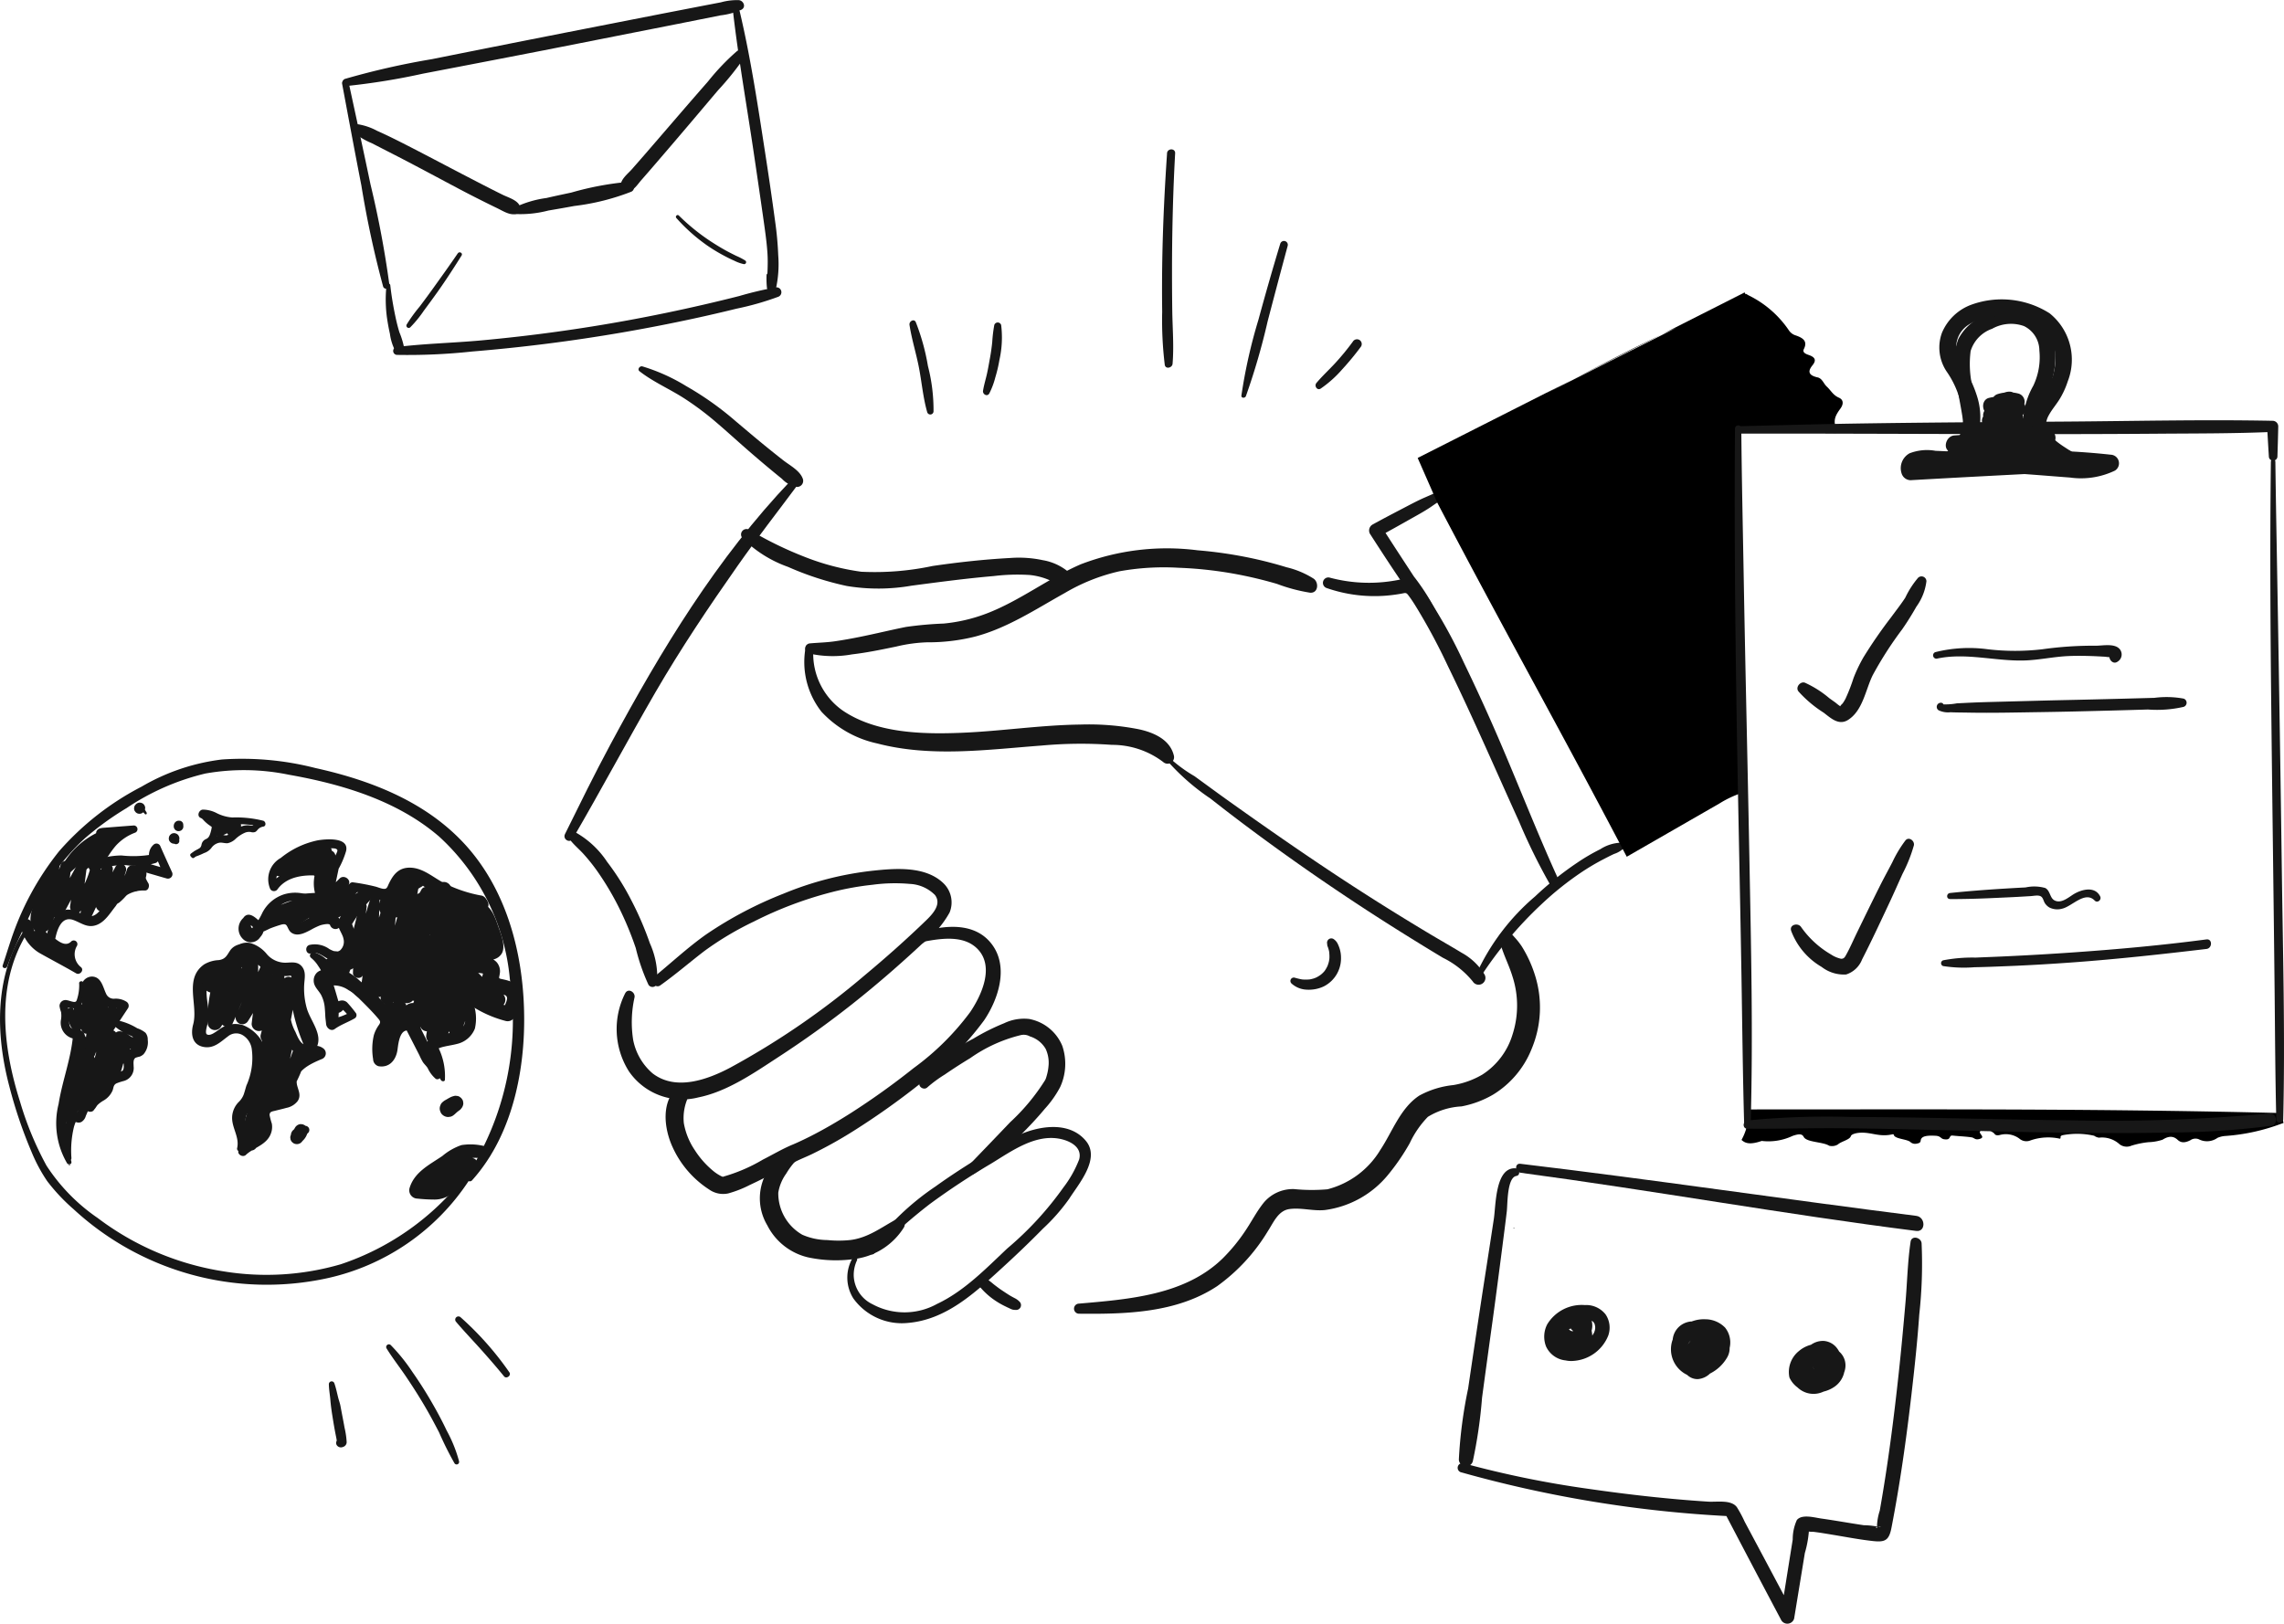
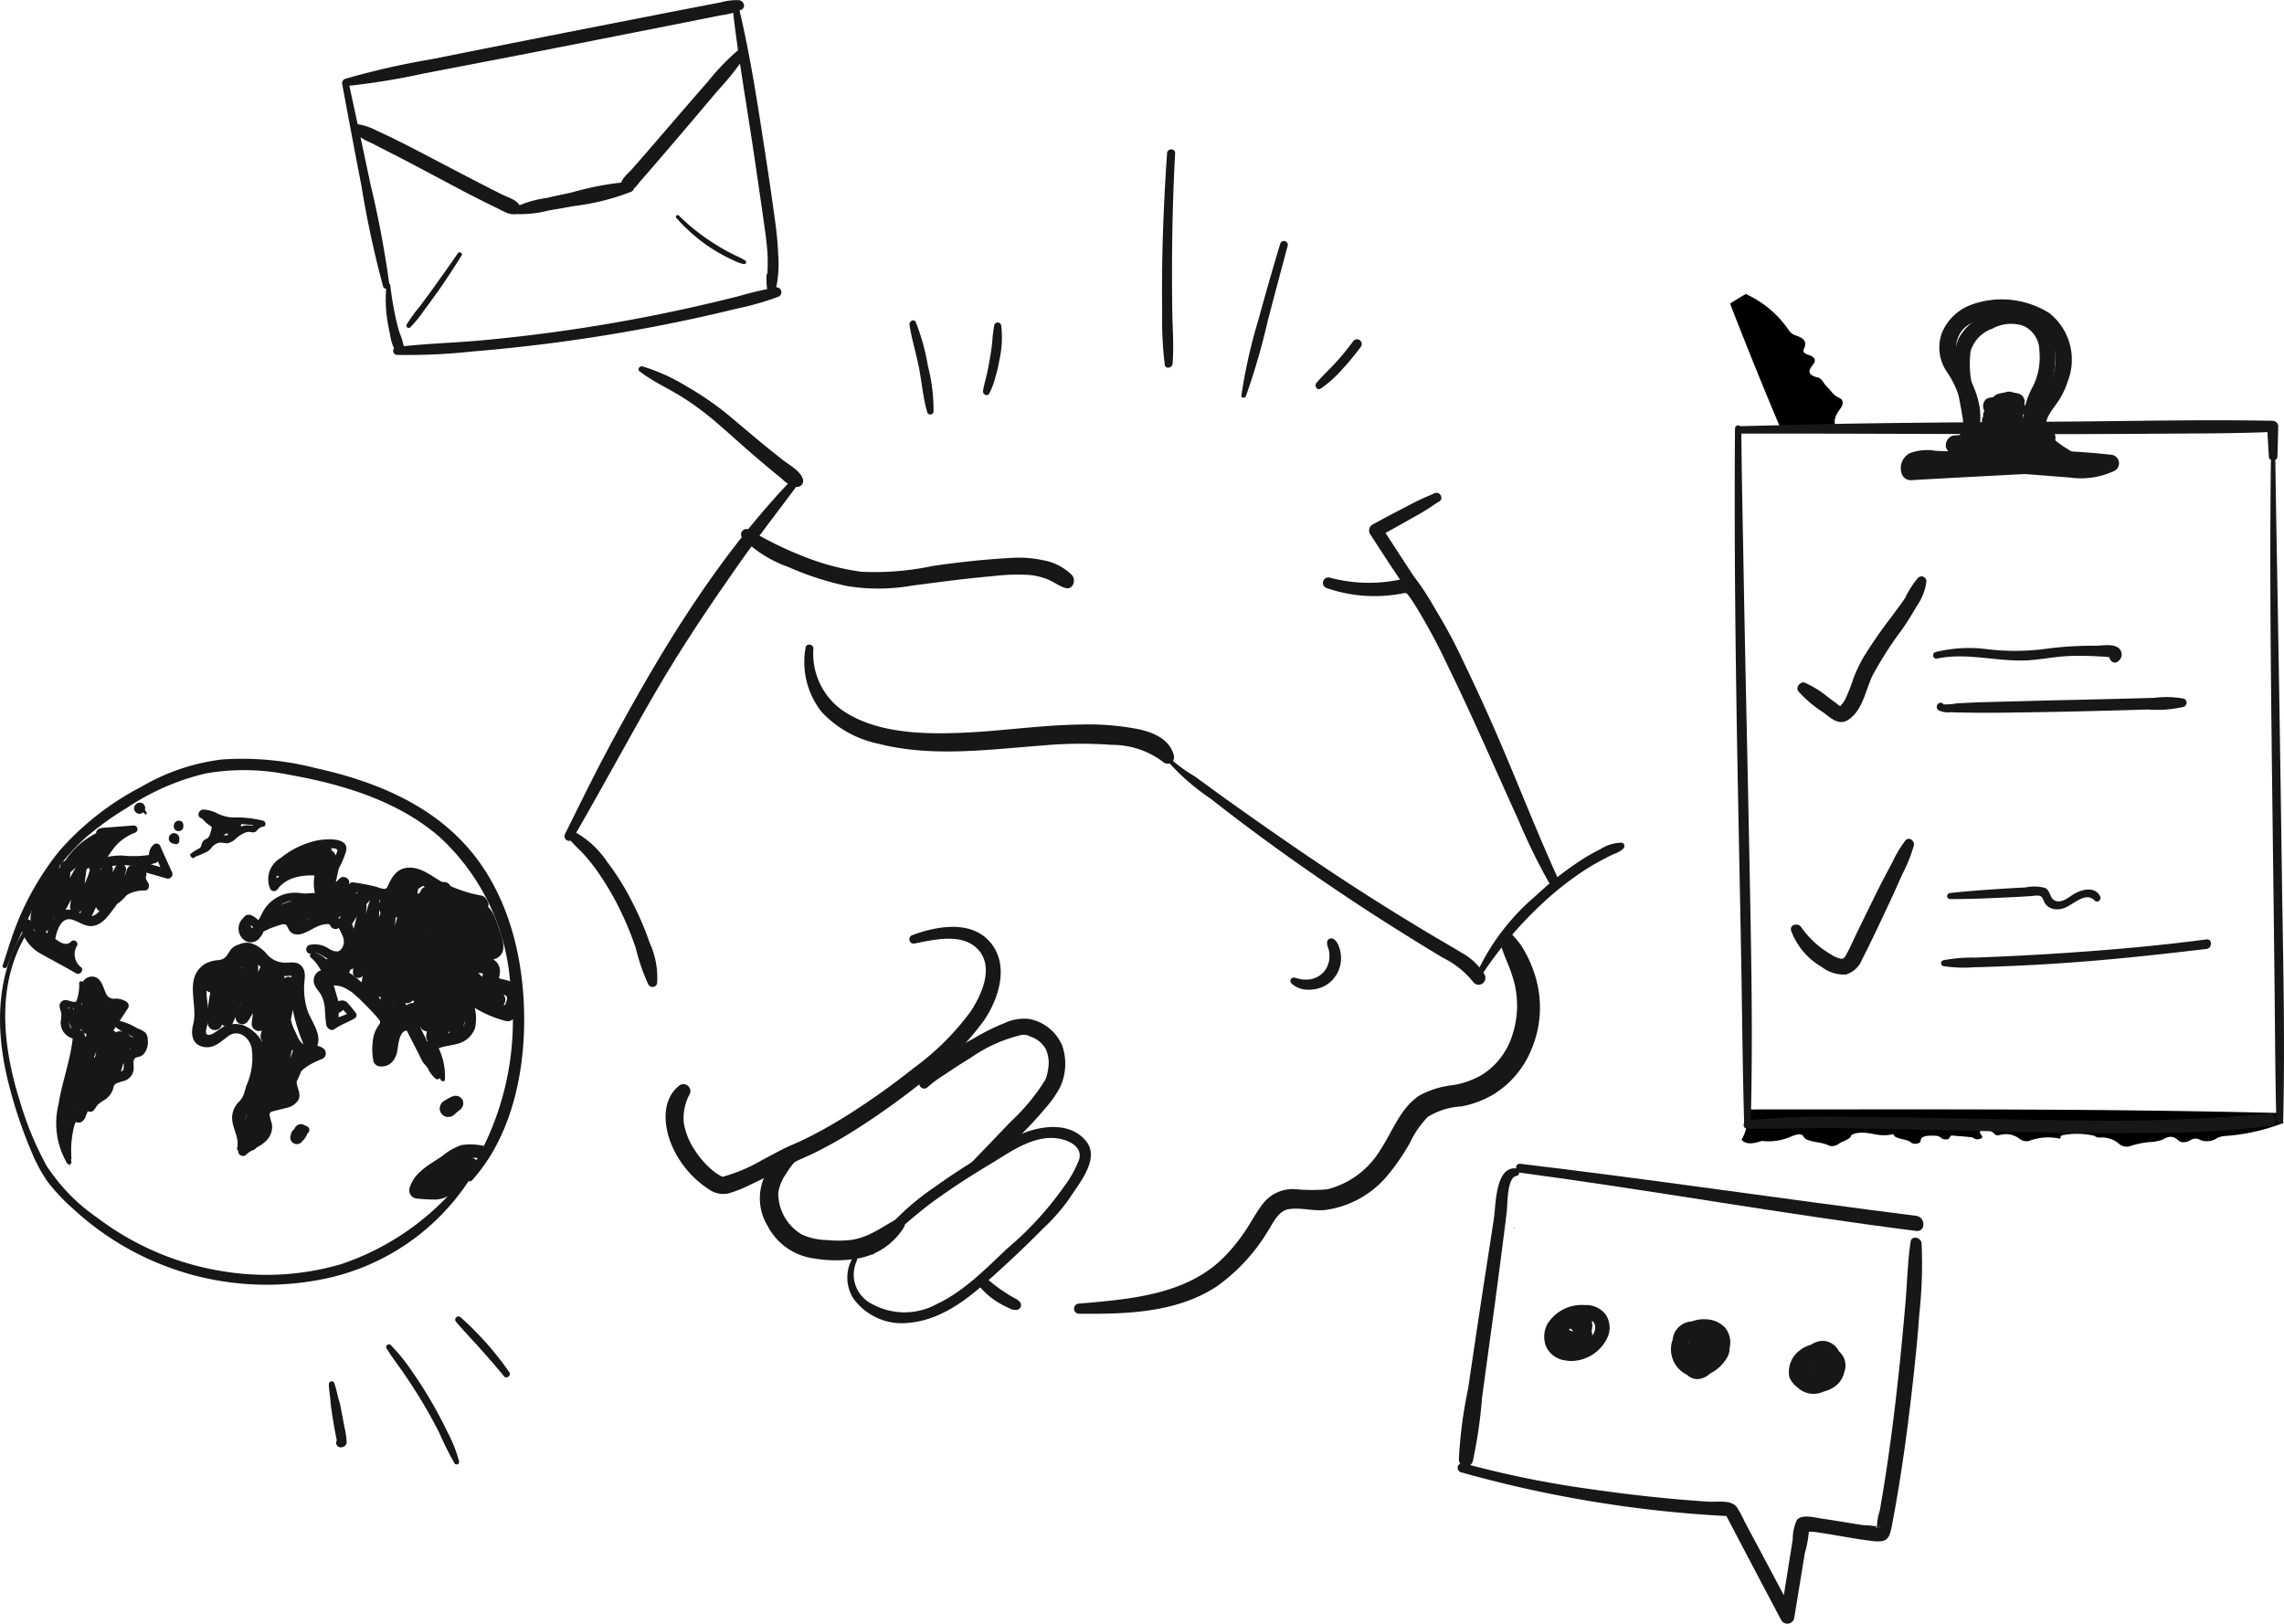
<svg xmlns="http://www.w3.org/2000/svg" width="196.89" height="140" viewBox="0 0 196.89 140">
  <g transform="translate(-349.118 -4122.152)">
    <g transform="translate(499.248 4217.804)">
      <path d="M565.284,4230.582c-8.51-.213-17.062-.293-25.622-.312-6.751-.015-13.508,0-20.264,0a4.847,4.847,0,0,1-.547,2.53c-.015.033-.034.065-.05.1.3.271.687.45,1.739.086a4.882,4.882,0,0,0,2.657-.432c.64-.224.841-.146.963.083.255.481,1.646.414,2.193.762a.978.978,0,0,0,.754-.109c.277-.262,1.022-.4,1.116-.716.053-.177.481-.295.925-.3.928-.014,1.579.393,2.676.137a.192.192,0,0,1,.093.013c.029.386,1.035.382,1.408.628a.612.612,0,0,0,.6.162c.311-.05.307-.183.322-.281.056-.374.548-.429,1.266-.394.481.022.445.255.743.3.68.106.351-.358.758-.314.542.058,1.123.075,1.63.155.234.037.288.257.7.127.336-.1.178-.252.1-.377s-.261-.3.2-.4c.541-.118.605.116.824.219.18.086.133.314.57.232a1.965,1.965,0,0,1,1.706.3.925.925,0,0,0,.967.159,4.656,4.656,0,0,1,2.544-.144c.127-.1-.071-.2.2-.3a6.584,6.584,0,0,1,2.743.042.936.936,0,0,0,.416.167,2.244,2.244,0,0,1,1.78.573,1.017,1.017,0,0,0,1.022.115,7.529,7.529,0,0,1,1.474-.3,4.256,4.256,0,0,0,1.209-.215c.628-.4,1.008-.251,1.293.011.266.246.581.3,1.1.036a.769.769,0,0,1,.713-.09,1.548,1.548,0,0,0,1.623-.113,1.994,1.994,0,0,1,.681-.164,17.073,17.073,0,0,0,4.785-1.043l.229-.078A8.1,8.1,0,0,0,565.284,4230.582Z" transform="translate(-518.803 -4230.262)" />
    </g>
    <g transform="translate(498.26 4147.487)">
      <path d="M523.848,4162.705c.992.061,1.986.075,2.979.082.055-.111.1-.223.062-.3-.422-.815-.044-1.312.337-1.85.165-.235.331-.682-.169-.9s-.69-.635-1.031-.946c-.283-.259-.391-.709-.8-.8-.9-.2-.786-.611-.442-1.037.323-.4.3-.687-.334-.9-.257-.089-.547-.219-.407-.5.351-.7-.081-.98-.772-1.206a1.084,1.084,0,0,1-.52-.417,8.921,8.921,0,0,0-3.48-3.017l-.214-.122c-.465.264-.92.546-1.372.837q2.1,5.432,4.374,10.81C522.66,4162.5,523.258,4162.586,523.848,4162.705Z" transform="translate(-517.687 -4150.787)" />
    </g>
    <g transform="translate(474.788 4222.499)">
      <g transform="translate(4.803 5.52)">
        <path d="M496.618,4241.874a.033.033,0,0,0,0-.066.033.033,0,0,0,0,.066Z" transform="translate(-496.586 -4241.808)" fill="#171717" />
      </g>
      <g transform="translate(0.092 0.387)">
        <path d="M496.129,4236.009c-1.735-.087-1.677,3.177-1.852,4.339-.356,2.372-.733,4.741-1.094,7.113q-.572,3.766-1.125,7.536a39.3,39.3,0,0,0-.8,6.126.615.615,0,0,0,1.2.163,41.412,41.412,0,0,0,.8-5.5q.454-3.365.92-6.725c.29-2.117.565-4.236.838-6.356.127-1,.26-2,.376-2.995.073-.629.014-2.906.825-3.042.391-.065.272-.643-.089-.662Z" transform="translate(-491.261 -4236.007)" fill="#171717" />
      </g>
      <g transform="translate(0 6.375)">
        <path d="M491.442,4263a104.544,104.544,0,0,0,23.228,3.789l-.5-.286q2.425,4.638,4.877,9.262a.609.609,0,0,0,1.1-.145l.925-5.658a9.214,9.214,0,0,0,.37-2.258c-.091-.083-.5.258-.4.371.026.028.14-.018.18,0a2.3,2.3,0,0,0,.58.056c.574.069,1.147.169,1.717.263,1.156.19,2.313.416,3.479.539,1.023.107,1.338-.1,1.542-1.155.735-3.781,1.272-7.6,1.716-11.429.268-2.314.519-4.635.68-6.959a39.708,39.708,0,0,0,.2-6.143c-.044-.5-.861-.706-.948-.128-.261,1.741-.29,3.521-.444,5.276-.175,2-.358,4.01-.574,6.011-.429,3.979-.939,7.954-1.64,11.9a4.865,4.865,0,0,0-.237,1.279c.083.5-.4,0,.354.129-.044-.007-.122.02-.165,0a6.673,6.673,0,0,0-1.332-.152c-1.23-.182-2.453-.406-3.683-.579-.553-.078-1.657-.4-2.084.133a4.006,4.006,0,0,0-.356,1.682l-1.039,6.5,1.1-.144c-1.4-2.635-2.8-5.272-4.207-7.9a10.229,10.229,0,0,0-.67-1.249c-.494-.665-1.716-.427-2.476-.475-3.457-.221-6.9-.612-10.329-1.107a85.924,85.924,0,0,1-10.751-2.2.4.4,0,0,0-.215.78Z" transform="translate(-491.157 -4242.774)" fill="#171717" />
      </g>
      <g transform="translate(5.021 0)">
        <path d="M497.2,4236.339c11.4,1.524,22.723,3.577,34.132,5.02.825.1.818-1.192,0-1.3-11.384-1.44-22.738-3.132-34.132-4.491-.492-.06-.48.7,0,.767Z" transform="translate(-496.832 -4235.569)" fill="#171717" />
      </g>
    </g>
    <g transform="translate(441.715 4202.505)">
      <path d="M454.2,4245.892c4.039.042,8.4-.062,11.9-2.373a16.01,16.01,0,0,0,4.377-4.75c.479-.73.883-1.764,1.852-1.9,1.013-.143,2.045.188,3.067.083a8.469,8.469,0,0,0,5.41-3,18.681,18.681,0,0,0,1.9-2.766,8.3,8.3,0,0,1,1.562-2.269,6.159,6.159,0,0,1,2.9-.9,8.573,8.573,0,0,0,2.721-1.015,8.145,8.145,0,0,0,3.335-3.969,9.232,9.232,0,0,0,.311-6.221,10.759,10.759,0,0,0-1.177-2.6,6.6,6.6,0,0,0-.65-.818c-.058-.066-.117-.136-.18-.2-.293-.293,0,.005.035.06-.457-.673-1.56-.037-1.1.642-.067-.1-.036-.1.025.058-.077-.2,0,.01.023.059.087.229.163.461.248.69.266.72.591,1.4.812,2.141a8.111,8.111,0,0,1-.005,4.975,6.243,6.243,0,0,1-2.6,3.453,7.274,7.274,0,0,1-2.512.907,7.787,7.787,0,0,0-2.928.907c-1.641,1.085-2.314,3.115-3.363,4.693a7.48,7.48,0,0,1-4.556,3.386,15.674,15.674,0,0,1-2.883-.02,3.278,3.278,0,0,0-2.578,1.14c-.635.775-1.092,1.7-1.657,2.523a15.241,15.241,0,0,1-1.906,2.313c-3.251,3.175-8.09,3.524-12.382,3.9a.436.436,0,0,0,0,.872Z" transform="translate(-453.777 -4212.971)" fill="#171717" />
    </g>
    <g transform="translate(448.905 4186.617)">
      <g transform="translate(0 0)">
        <path d="M461.92,4195.157a19.375,19.375,0,0,0,4.554,4.255c1.774,1.4,3.581,2.756,5.411,4.083q5.57,4.039,11.415,7.676,1.59.994,3.2,1.961a7.668,7.668,0,0,1,2.575,2.042.589.589,0,0,0,1.017-.594,5.269,5.269,0,0,0-1.973-1.879c-.929-.565-1.877-1.1-2.81-1.66q-2.949-1.764-5.841-3.621c-3.857-2.478-7.62-5.089-11.353-7.748-1.017-.724-2.02-1.466-3.032-2.2a12.439,12.439,0,0,1-2.987-2.419c-.073-.1-.242-.008-.172.1Z" transform="translate(-461.903 -4195.014)" fill="#171717" />
      </g>
    </g>
    <g transform="translate(460.359 4203.063)">
      <g transform="translate(0 0)">
        <path d="M474.929,4217.481a2.078,2.078,0,0,0,1.356.545,3.011,3.011,0,0,0,1.436-.283,2.709,2.709,0,0,0,1.486-2.469,2.614,2.614,0,0,0-.136-.846,2.983,2.983,0,0,0-.174-.412,1.032,1.032,0,0,0-.342-.364.365.365,0,0,0-.41.029.381.381,0,0,0-.132.388c.008.052.01.061,0,.024.005.053.012.106.02.159.048.11.06.139.035.086.012.029.022.058.033.087a2.58,2.58,0,0,1,.091.364c.01.059.01.063,0,.013,0,.031.006.062.008.094,0,.063.008.125.01.188a2.463,2.463,0,0,1-.017.378c.013-.108-.017.08-.021.1-.013.063-.028.123-.047.183s-.039.12-.06.179-.023.058,0,.008c-.012.028-.027.056-.04.085a2.705,2.705,0,0,1-.185.327c-.017.026-.035.053-.054.077.033-.041.031-.039-.007.008s-.072.083-.111.122-.077.076-.118.112c-.023.021-.047.04-.071.06l-.008.006a2.736,2.736,0,0,1-.312.2c-.054.029-.11.056-.166.081.079-.034-.087.031-.1.036a3.375,3.375,0,0,1-.36.091c-.055.008-.061.009-.019,0l-.093.009c-.062.006-.124.008-.186.009a3.32,3.32,0,0,1-.369-.011,5.771,5.771,0,0,1-.657-.155.293.293,0,0,0-.283.486Z" transform="translate(-474.848 -4213.602)" fill="#171717" />
      </g>
    </g>
    <g transform="translate(422.161 4219.334)">
      <g transform="translate(0 0)">
        <path d="M433.967,4242.911a46.7,46.7,0,0,1,4.824-4.288,62.959,62.959,0,0,1,5.259-3.468c1.774-1.077,3.865-2.629,6.064-2.125.86.2,1.816.742,1.548,1.746a9.663,9.663,0,0,1-1.368,2.433,28.169,28.169,0,0,1-4.83,5.248c-1.851,1.747-3.727,3.691-6.061,4.787a5.786,5.786,0,0,1-5.561.022,2.841,2.841,0,0,1-1.613-2.4,2.931,2.931,0,0,1,.271-1.365c.132-.244-.241-.462-.372-.218a3.367,3.367,0,0,0,.062,3.479,5.154,5.154,0,0,0,4.713,2.117c3.3-.28,5.771-2.6,8.088-4.718,1.205-1.1,2.391-2.231,3.537-3.4a16.516,16.516,0,0,0,2.277-2.593c.813-1.283,2.706-3.443,1.439-4.979-1.476-1.789-4.211-1.282-6.015-.406a39.64,39.64,0,0,0-3.548,2.067c-1.155.718-2.294,1.462-3.4,2.258a22.66,22.66,0,0,0-5.7,5.5c-.158.233.191.489.385.3Z" transform="translate(-431.675 -4231.993)" fill="#171717" />
      </g>
    </g>
    <g transform="translate(402.273 4197.085)">
      <g transform="translate(0 0)">
-         <path d="M412.951,4216.883c1.326-.939,2.543-2,3.833-2.985a26.641,26.641,0,0,1,4.238-2.523,33.017,33.017,0,0,1,6.669-2.525,24.4,24.4,0,0,1,3.554-.647,14.542,14.542,0,0,1,3.235-.075,3.257,3.257,0,0,1,2.156.952c.613.8-.211,1.663-.773,2.205-1.685,1.629-3.443,3.191-5.244,4.692A67.694,67.694,0,0,1,419,4223.965c-1.966,1.039-4.7,2.039-6.7.5a5.062,5.062,0,0,1-1.676-2.885,9.832,9.832,0,0,1,.119-3.676c.07-.458-.557-.825-.811-.341a6.829,6.829,0,0,0,.329,6.732,5.582,5.582,0,0,0,5.977,2.242c2.514-.508,4.818-2.121,6.934-3.5q3.27-2.128,6.334-4.548c2.077-1.643,4.077-3.381,6.015-5.186a8.561,8.561,0,0,0,2.38-2.708,2.3,2.3,0,0,0-.569-2.562c-1.587-1.486-4.208-1.244-6.182-1.029a28.114,28.114,0,0,0-7.559,1.961,33.665,33.665,0,0,0-6.667,3.512c-1.585,1.117-3.02,2.464-4.523,3.687-.4.324.13,1.016.553.717Z" transform="translate(-409.197 -4206.846)" fill="#171717" />
-       </g>
+         </g>
    </g>
    <g transform="translate(406.492 4202.063)">
      <path d="M435.452,4213.906c1.672-.32,4.051-.917,5.412.483,1.475,1.519.343,3.984-.635,5.432a22.622,22.622,0,0,1-4.88,4.836,64.421,64.421,0,0,1-5.4,3.867c-1.148.729-2.324,1.419-3.539,2.033q-.539.272-1.088.521c-.121.055-.243.107-.365.16-.158.069.112-.048.022-.01l-.111.047c-.864.363-1.68.853-2.517,1.274a14.337,14.337,0,0,1-3.451,1.478c-.147.028.012,0,.035,0-.131.034-.063-.021.035.019a.719.719,0,0,1-.119-.034c-.129-.082.062.036-.08-.033a3.64,3.64,0,0,1-.713-.468,7.7,7.7,0,0,1-1.578-1.789,5.973,5.973,0,0,1-.941-2.328,4.3,4.3,0,0,1,.478-2.438.6.6,0,0,0-.945-.729c-1.528,1.282-1.242,3.629-.5,5.247a8.554,8.554,0,0,0,3.151,3.652,2.093,2.093,0,0,0,1.639.338,9.664,9.664,0,0,0,1.862-.729c1.32-.609,2.591-1.313,3.88-1.982.465-.242.956-.429,1.429-.655a37.169,37.169,0,0,0,3.6-2,64.891,64.891,0,0,0,5.715-4.046,25.1,25.1,0,0,0,5.584-5.525c1.3-1.938,2.21-4.861.441-6.813-1.659-1.832-4.574-1.288-6.615-.529a.377.377,0,0,0,.2.727Z" transform="translate(-413.965 -4212.472)" fill="#171717" />
    </g>
    <g transform="translate(428.363 4209.972)">
      <g transform="translate(0 0)">
        <path d="M439.386,4227.344a11.084,11.084,0,0,1,1.494-1.1c.718-.493,1.453-.966,2.2-1.418a12.788,12.788,0,0,1,4.359-1.984,1.091,1.091,0,0,1,.786.113,2.371,2.371,0,0,1,1.358,1.08,2.832,2.832,0,0,1,.242,1.493,4.085,4.085,0,0,1-.142.773,3.409,3.409,0,0,1-.114.36c.063-.155-.013.022-.031.055a17.72,17.72,0,0,1-3.021,3.64c-1.218,1.281-2.444,2.551-3.669,3.824a.417.417,0,0,0,.5.651,11.823,11.823,0,0,0,1.736-1.288c.793-.658,1.56-1.312,2.292-2.04s1.468-1.508,2.141-2.317a8.969,8.969,0,0,0,1.314-1.866,4.8,4.8,0,0,0,.182-3.552,3.853,3.853,0,0,0-2.848-2.316,3.955,3.955,0,0,0-2.161.365,18.75,18.75,0,0,0-2.673,1.34,14.293,14.293,0,0,0-4.577,3.7c-.268.382.313.8.632.488Z" transform="translate(-438.685 -4221.411)" fill="#171717" />
      </g>
    </g>
    <g transform="translate(414.615 4220.972)">
      <g transform="translate(0 0)">
        <path d="M426.252,4233.867a4.988,4.988,0,0,0-2.729,2.684,4.538,4.538,0,0,0,.268,4.122,5.284,5.284,0,0,0,3.542,2.772,11.523,11.523,0,0,0,4.215.1,5.876,5.876,0,0,0,4.026-2.695.5.5,0,0,0-.681-.682c-1.3.707-2.414,1.582-3.927,1.774a9.653,9.653,0,0,1-1.994.005,5.521,5.521,0,0,1-2.164-.46,4.121,4.121,0,0,1-2.068-3.623,3.861,3.861,0,0,1,.686-1.65,6.583,6.583,0,0,1,1.286-1.56c.365-.3-.027-.942-.459-.79Z" transform="translate(-423.146 -4233.844)" fill="#171717" />
      </g>
    </g>
    <g transform="translate(418.472 4177.734)">
      <g transform="translate(0 0)">
        <path d="M427.6,4185.218a6.938,6.938,0,0,0,1.364,5.54,9.2,9.2,0,0,0,4.81,2.738c4.643,1.214,9.487.531,14.189.179a37.184,37.184,0,0,1,6.036-.058,7.267,7.267,0,0,1,4.418,1.473.561.561,0,0,0,.929-.542c-.329-1.383-1.716-1.986-2.987-2.269a22.332,22.332,0,0,0-5.107-.412c-3.431.044-6.833.576-10.26.711-3.357.133-7.323.035-10.2-1.924a5.988,5.988,0,0,1-2.522-5.347c.007-.373-.613-.478-.668-.09Z" transform="translate(-427.506 -4184.974)" fill="#171717" />
      </g>
    </g>
    <g transform="translate(418.523 4169.478)">
-       <path d="M427.876,4184.657a9.333,9.333,0,0,0,3.724.083c1.286-.148,2.549-.414,3.816-.675a13.184,13.184,0,0,1,2.66-.367,16.554,16.554,0,0,0,4.125-.489c2.8-.737,5.253-2.372,7.757-3.767a16.339,16.339,0,0,1,4.687-1.865,21.565,21.565,0,0,1,5.1-.306,34,34,0,0,1,5.706.693q1.409.293,2.794.7a14.493,14.493,0,0,0,2.845.757c.706.058.776-.86.325-1.2a7.63,7.63,0,0,0-2.349-.992q-1.229-.377-2.484-.665a36.928,36.928,0,0,0-5.193-.8,20.773,20.773,0,0,0-10.067,1.208c-2.809,1.219-5.263,3.157-8.133,4.25a14.06,14.06,0,0,1-3.679.859,31.622,31.622,0,0,0-3.252.292c-1.329.267-2.645.59-3.974.857-.728.147-1.454.279-2.189.385-.7.1-1.4.112-2.1.175a.442.442,0,0,0-.118.863Z" transform="translate(-427.563 -4175.642)" fill="#171717" />
-     </g>
+       </g>
    <g transform="translate(463.146 4171.929)">
      <path d="M478.324,4179.337a12.567,12.567,0,0,0,5.181.656c.419-.036.838-.091,1.252-.165.338-.06.418-.124.595.106.216.281.413.577.6.875a51.738,51.738,0,0,1,2.83,5.253c2.157,4.417,4.108,8.943,6.14,13.417a51.325,51.325,0,0,0,2.688,5.456.419.419,0,0,0,.723-.422c-1.773-3.882-3.32-7.859-5-11.782q-1.5-3.508-3.165-6.947a44.009,44.009,0,0,0-3.008-5.476c-.248-.369-.508-.729-.785-1.076a1.417,1.417,0,0,0-1.556-.656,13.081,13.081,0,0,1-6.254-.143.469.469,0,0,0-.25.9Z" transform="translate(-477.999 -4178.414)" fill="#171717" />
    </g>
    <g transform="translate(476.353 4194.792)">
      <g transform="translate(0 0)">
        <path d="M493.345,4215.807a33.8,33.8,0,0,1,5.231-6.228,26.816,26.816,0,0,1,3.533-2.815,20.034,20.034,0,0,1,1.779-1.048c.311-.161.623-.324.94-.47a2.2,2.2,0,0,0,.807-.466c.136-.155.108-.467-.134-.508a3.5,3.5,0,0,0-1.861.566,16.92,16.92,0,0,0-1.981,1.159,28.17,28.17,0,0,0-3.636,2.91,19.331,19.331,0,0,0-5.082,6.731c-.095.243.274.371.4.17Z" transform="translate(-492.926 -4204.254)" fill="#171717" />
      </g>
    </g>
    <g transform="translate(413.007 4167.759)">
      <g transform="translate(0 0)">
        <path d="M421.448,4174.5a10.487,10.487,0,0,0,3.919,2.469,25.84,25.84,0,0,0,5.067,1.648,16.637,16.637,0,0,0,5.585-.025c2.361-.312,4.7-.624,7.076-.829a16.852,16.852,0,0,1,3.118-.092,5.739,5.739,0,0,1,1.483.355c.539.209.994.569,1.54.754.68.23.986-.625.629-1.081a4.676,4.676,0,0,0-2.539-1.308,9.869,9.869,0,0,0-2.784-.188c-2.246.121-4.489.366-6.714.692a23.965,23.965,0,0,1-6.145.495,21.031,21.031,0,0,1-4.848-1.271,31.8,31.8,0,0,1-4.818-2.356.471.471,0,0,0-.568.736Z" transform="translate(-421.329 -4173.699)" fill="#171717" />
      </g>
    </g>
    <g transform="translate(398.217 4193.943)">
      <path d="M404.726,4204.005c.336.411.752.754,1.107,1.151a15.99,15.99,0,0,1,1.1,1.366,24.51,24.51,0,0,1,1.933,3.229,27.936,27.936,0,0,1,1.454,3.5,16.975,16.975,0,0,0,1.093,3.158.411.411,0,0,0,.743-.1,7.152,7.152,0,0,0-.622-3.478,27.625,27.625,0,0,0-1.6-3.706,21.49,21.49,0,0,0-2.085-3.312,7.936,7.936,0,0,0-2.606-2.474.425.425,0,0,0-.513.664Z" transform="translate(-404.613 -4203.294)" fill="#171717" />
    </g>
    <g transform="translate(397.777 4163.457)">
      <g transform="translate(0 0)">
        <path d="M404.833,4199.842c2.429-4.173,4.7-8.434,7.119-12.612,2.2-3.79,4.617-7.392,7.132-10.973,1.645-2.342,3.412-4.6,5.12-6.9.238-.32-.279-.7-.548-.421-6.409,6.723-11.206,14.646-15.581,22.789-1.367,2.543-2.638,5.136-3.916,7.726-.219.446.419.832.673.393Z" transform="translate(-404.115 -4168.837)" fill="#171717" />
      </g>
    </g>
    <g transform="translate(404.169 4153.739)">
      <path d="M411.422,4158.28c1.183.927,2.629,1.54,3.891,2.362a25.491,25.491,0,0,1,2.565,1.91c.925.784,1.818,1.6,2.73,2.4q.946.828,1.911,1.633c.391.326.782.649,1.178.968a2.278,2.278,0,0,0,1.311.7.526.526,0,0,0,.5-.661c-.225-.733-1.133-1.193-1.713-1.647q-.828-.648-1.644-1.315c-.822-.672-1.629-1.36-2.441-2.043a26.461,26.461,0,0,0-4.25-3.018,16.055,16.055,0,0,0-3.8-1.713c-.223-.054-.457.255-.245.421Z" transform="translate(-411.339 -4157.853)" fill="#171717" />
    </g>
    <g transform="translate(467.14 4164.641)">
      <g transform="translate(0 0)">
        <path d="M488.862,4181.623a18.76,18.76,0,0,0-2.493-4.237c-.926-1.417-1.855-2.831-2.765-4.258l-.21.8c.874-.47,1.74-.956,2.6-1.443.589-.332,1.184-.652,1.748-1.024.262-.172.521-.374.8-.523.466-.252.051-.962-.415-.71.155-.084-.155.068-.23.1l-.609.267c-.633.277-1.24.606-1.854.925-.88.459-1.761.92-2.632,1.4a.592.592,0,0,0-.211.8c.918,1.423,1.84,2.842,2.794,4.241a16.871,16.871,0,0,0,3.048,3.912c.181.144.514.019.427-.249Z" transform="translate(-482.513 -4170.175)" fill="#171717" />
      </g>
    </g>
    <g transform="translate(471.329 4147.367)">
-       <path d="M487.248,4164.926l1.7,3.875c5.983,11.411,10.339,19.1,16.322,30.507l7.992-4.594a9.046,9.046,0,0,1,1.941-.914l-.228-31.163,6.164-.571-5.708-11.416-28.188,14.275c4.547-1.965,17.772-9.27,22.319-11.235" transform="translate(-487.248 -4150.651)" />
-     </g>
+       </g>
    <g transform="translate(433.443 4232.317)">
      <g transform="translate(0 0)">
        <path d="M444.556,4247.441a6.322,6.322,0,0,0,1.4,1.244,6.866,6.866,0,0,0,.76.433c.134.068.27.132.407.194a1.46,1.46,0,0,0,.279.114,1.705,1.705,0,0,0,.311.025.415.415,0,0,0,.29-.7,1.51,1.51,0,0,0-.382-.292c-.126-.064-.25-.132-.372-.2-.254-.146-.494-.312-.737-.472s-.462-.327-.688-.5c-.067-.05.053.042-.014-.011l-.078-.062c-.059-.047-.117-.1-.174-.144s-.145-.114-.219-.169-.105-.08-.141-.107a.457.457,0,0,0-.646.646Z" transform="translate(-444.426 -4246.667)" fill="#171717" />
      </g>
    </g>
    <g transform="translate(498.658 4158.843)">
      <g transform="translate(0 0)">
        <path d="M518.159,4163.886c-.058,7.774,0,15.545.12,23.317.118,7.945.307,15.889.439,23.833.071,4.316.113,8.635.237,12.951a.277.277,0,0,0,.553,0c.223-7.767.035-15.552-.111-23.318-.148-7.944-.343-15.888-.482-23.832-.075-4.317-.175-8.634-.21-12.952a.273.273,0,0,0-.546,0Z" transform="translate(-518.137 -4163.623)" fill="#171717" />
      </g>
    </g>
    <g transform="translate(499.428 4218.152)">
      <path d="M519.353,4231.978c2.622.028,5.247-.062,7.87-.041,3.074.024,6.147.1,9.22.173,6.367.142,12.74.332,19.108.2a70.93,70.93,0,0,0,8.956-.586c.6-.089.462-1.122-.143-1.059a151.366,151.366,0,0,1-16.955.594c-6.377-.062-12.753-.279-19.13-.292a69.9,69.9,0,0,0-8.926.3c-.445.058-.477.714,0,.719Z" transform="translate(-519.007 -4230.657)" fill="#171717" />
    </g>
    <g transform="translate(544.83 4161.774)">
      <path d="M570.37,4167.122c-.087,7.17-.042,14.339.036,21.509.086,8,.2,16,.285,24,.038,3.742.054,7.483.146,11.224a.3.3,0,0,0,.595,0c.173-7.164-.025-14.344-.119-21.508q-.161-12-.372-24c-.062-3.741-.138-7.482-.184-11.224a.193.193,0,0,0-.387,0Z" transform="translate(-570.323 -4166.936)" fill="#171717" />
    </g>
    <g transform="translate(498.758 4158.39)">
      <path d="M518.56,4164.263c12.025-.025,24.049.1,36.074.005,3.3-.025,6.6-.01,9.89-.155l-.479-.479c.042.864.095,1.725.148,2.588a.37.37,0,0,0,.74,0c.027-.863.053-1.725.07-2.588a.486.486,0,0,0-.479-.479c-5.949-.119-11.915.026-17.865.067-6.07.042-12.14.076-18.209.172-3.3.052-6.593.153-9.89.226a.321.321,0,0,0,0,.642Z" transform="translate(-518.249 -4163.11)" fill="#171717" />
    </g>
    <g transform="translate(517.592 4148.756)">
      <g transform="translate(0 0)">
-         <path d="M540.847,4164.872a3.936,3.936,0,0,0,.633-2.734,23.022,23.022,0,0,0-.384-3.152,8.8,8.8,0,0,1-.158-3.1,2.957,2.957,0,0,1,1.855-1.921,3.322,3.322,0,0,1,2.748-.23,2.358,2.358,0,0,1,1.323,2.105,5.714,5.714,0,0,1-.525,3.037,6.846,6.846,0,0,0-.862,2.7,2.7,2.7,0,0,0,1.111,2.312,1.266,1.266,0,0,0,1.206.173.752.752,0,0,0,.366-1.061.508.508,0,0,0-.871,0l-.043.078.329-.253c-.24.1-.505-.3-.588-.476a1.87,1.87,0,0,1-.147-1.023,16.414,16.414,0,0,1,1.077-2.819c.54-1.667.531-4.161-.907-5.4a4.488,4.488,0,0,0-5.144-.163,4.288,4.288,0,0,0-1.994,1.917,5.64,5.64,0,0,0-.269,2.893c.134,1.2.394,2.371.589,3.556a10.441,10.441,0,0,1,.155,1.7,9.94,9.94,0,0,0-.026,1.716.317.317,0,0,0,.526.139Z" transform="translate(-539.536 -4152.221)" fill="#171717" />
+         <path d="M540.847,4164.872a3.936,3.936,0,0,0,.633-2.734,23.022,23.022,0,0,0-.384-3.152,8.8,8.8,0,0,1-.158-3.1,2.957,2.957,0,0,1,1.855-1.921,3.322,3.322,0,0,1,2.748-.23,2.358,2.358,0,0,1,1.323,2.105,5.714,5.714,0,0,1-.525,3.037,6.846,6.846,0,0,0-.862,2.7,2.7,2.7,0,0,0,1.111,2.312,1.266,1.266,0,0,0,1.206.173.752.752,0,0,0,.366-1.061.508.508,0,0,0-.871,0l-.043.078.329-.253c-.24.1-.505-.3-.588-.476a1.87,1.87,0,0,1-.147-1.023,16.414,16.414,0,0,1,1.077-2.819c.54-1.667.531-4.161-.907-5.4a4.488,4.488,0,0,0-5.144-.163,4.288,4.288,0,0,0-1.994,1.917,5.64,5.64,0,0,0-.269,2.893c.134,1.2.394,2.371.589,3.556Z" transform="translate(-539.536 -4152.221)" fill="#171717" />
      </g>
    </g>
    <g transform="translate(516.264 4147.968)">
      <g transform="translate(0)">
        <path d="M548.286,4164.127a2.562,2.562,0,0,1-.908-1.194,1.879,1.879,0,0,1,.131-1.624c.256-.473.614-.882.9-1.336a7.165,7.165,0,0,0,.734-1.591,5.128,5.128,0,0,0-1.574-5.856,7.691,7.691,0,0,0-6.738-.739,4.382,4.382,0,0,0-2.535,2.415,3.706,3.706,0,0,0,.387,3.326,8.083,8.083,0,0,1,1.444,4.124,3.466,3.466,0,0,1-.526,1.811c-.406.625-1.035,1.07-1.447,1.7-.529.8.879,1.6,1.271.743.121-.264.128-.584.254-.833a.4.4,0,0,0-.629-.485c-.192.151-.423.159-.633.311l.893,1.155a8.26,8.26,0,0,0,2.085-2.976,6.014,6.014,0,0,0-.1-3.47,10.246,10.246,0,0,0-.687-1.638c-.289-.563-.675-1.085-.929-1.664a2.306,2.306,0,0,1,.925-2.8,5.094,5.094,0,0,1,3.251-.7,5.344,5.344,0,0,1,3.06.981c1.606,1.3,1.342,3.753.425,5.377-.613,1.084-1.49,2.036-1.288,3.375a2.942,2.942,0,0,0,.663,1.447,2.472,2.472,0,0,0,1.329.713.316.316,0,0,0,.242-.574Z" transform="translate(-538.035 -4151.331)" fill="#171717" />
      </g>
    </g>
    <g transform="translate(524.058 4154.756)">
      <g transform="translate(0 0)">
        <path d="M548.477,4159.173a10.076,10.076,0,0,0-1.337,2.038,3.654,3.654,0,0,0-.157,2.417,5.488,5.488,0,0,0,2.866,3.012.716.716,0,0,0,.722-1.236c-.839-.572-1.918-1.1-2.268-2.141a2.916,2.916,0,0,1,.056-1.776,9.241,9.241,0,0,1,.77-1.933.377.377,0,0,0-.651-.38Z" transform="translate(-546.845 -4159.003)" fill="#171717" />
      </g>
    </g>
    <g transform="translate(512.96 4155.923)">
      <g transform="translate(0 0)">
        <path d="M535.719,4167.343c2.781-.1,5.549-.391,8.333-.456a68.185,68.185,0,0,1,8.36.336l-.372-1.372c-1.329.755-3.008.405-4.453.275-1.71-.154-3.42-.3-5.133-.416s-3.425-.219-5.14-.287a4.164,4.164,0,0,0-2.244.214,1.461,1.461,0,0,0-.687,1.73.827.827,0,0,0,.773.589c4.733-.272,9.469-.509,14.2-.755a.785.785,0,0,0,.208-1.534,19.456,19.456,0,0,0-7.547-1.27l.375,1.386a7.2,7.2,0,0,1,3.556-.745v-1.472q-3.512.272-7.025.532c-.765.058-1.074,1.329-.2,1.449a17.751,17.751,0,0,0,4.842,0,.742.742,0,0,0,.326-1.233,4.379,4.379,0,0,0-2.886-1.092.737.737,0,0,0,0,1.472,11.569,11.569,0,0,0,4.117-.544.743.743,0,0,0,.175-1.341,5.536,5.536,0,0,0-3.457-.575c-.872.125-.567,1.374.195,1.441a5.347,5.347,0,0,0,2.322-.311.741.741,0,0,0,0-1.417,10.84,10.84,0,0,0-2.237-.322v1.471a6.2,6.2,0,0,0,2.607-.687.742.742,0,0,0-.176-1.342,4.606,4.606,0,0,0-1.55-.121.733.733,0,0,0,0,1.466,2.33,2.33,0,0,0,1.293-.3c.707-.382.291-1.29-.372-1.372a5.8,5.8,0,0,0-1.992.116c-.792.178-.637,1.515.2,1.439a14.129,14.129,0,0,0,2.339-.4.735.735,0,0,0,0-1.407,3.25,3.25,0,0,0-1.808.044c-.747.239-.664,1.5.194,1.433l1.027-.074-.517-.214c-.622-.714,1.229.071.269.117.944-.045.948-1.521,0-1.472-1.491.078-1.549,2.492-.006,2.365a1.255,1.255,0,0,0,1.1-1.344,1.055,1.055,0,0,0-.477-.813c-.372-.219-.993-.052-1.4-.022l.194,1.432a1.769,1.769,0,0,1,1.033-.044v-1.407a11.6,11.6,0,0,1-1.951.345l.195,1.439a4.637,4.637,0,0,1,1.6-.057l-.372-1.371a.915.915,0,0,1-.549.105v1.466a3.336,3.336,0,0,1,1.16.071l-.175-1.341a4.514,4.514,0,0,1-1.866.483.736.736,0,0,0,0,1.471,8.983,8.983,0,0,1,1.846.268v-1.417a4.327,4.327,0,0,1-1.93.26l.195,1.44a3.828,3.828,0,0,1,2.327.427l.175-1.341a10.378,10.378,0,0,1-3.727.487v1.472a2.8,2.8,0,0,1,1.842.664l.522-1.26a16,16,0,0,1-4.253.025l-.2,1.449q3.513-.271,7.025-.537a.736.736,0,0,0,0-1.472,8.737,8.737,0,0,0-4.306.932.749.749,0,0,0,.375,1.385,18.364,18.364,0,0,1,7.131,1.29l.208-1.535c-4.734.243-9.469.5-14.2.713l.772.588c.085.221-.259-.01.064.053a2.252,2.252,0,0,0,.363,0c.393.008.785.028,1.177.044.73.03,1.459.066,2.189.1q2.35.1,4.7.253c1.5.1,3,.228,4.5.34a6.754,6.754,0,0,0,3.862-.6.743.743,0,0,0-.372-1.372,61.226,61.226,0,0,0-8.467-.337,34.393,34.393,0,0,0-8.342,1.068.44.44,0,0,0,.117.861Z" transform="translate(-534.301 -4160.322)" fill="#171717" />
      </g>
    </g>
    <g transform="translate(515.748 4177.779)">
      <g transform="translate(0)">
        <path d="M537.813,4186.183c2.485-.53,5.032.241,7.534.163,1.248-.039,2.476-.317,3.723-.377.629-.031,1.26-.025,1.889-.008.316.009.631.024.946.041.14.008.28.014.42.025.1.016.21.027.315.034q.292.077.146-.377c-.364.38.127,1.1.587.76a.719.719,0,0,0,.081-1.17c-.475-.394-1.405-.2-1.969-.2a31.368,31.368,0,0,0-4.6.306,20.211,20.211,0,0,1-4.71,0,12.013,12.013,0,0,0-4.516.247.291.291,0,0,0,.155.56Z" transform="translate(-537.452 -4185.025)" fill="#171717" />
      </g>
    </g>
    <g transform="translate(516.083 4182.257)">
      <path d="M538.258,4190.586a.353.353,0,0,0-.273.641,1.908,1.908,0,0,0,1.021.168c.511.023,1.025.021,1.538.031,2.086.039,4.176-.014,6.263-.044,2.051-.029,4.1-.083,6.152-.137q1.538-.041,3.075-.087a10.234,10.234,0,0,0,3.064-.227.374.374,0,0,0,0-.714,8.194,8.194,0,0,0-2.514-.065l-2.637.072q-2.636.069-5.272.125c-1.758.038-3.516.09-5.274.135-.842.021-1.685.042-2.527.078-.44.019-.88.043-1.319.064a5.425,5.425,0,0,1-1.415.075l.176.176-.113.124a.212.212,0,0,0,.056-.415Z" transform="translate(-537.831 -4190.086)" fill="#171717" />
    </g>
    <g transform="translate(516.973 4198.591)">
      <path d="M539.086,4209.632c1.3,0,2.6-.036,3.907-.1.651-.029,1.3-.056,1.953-.092l1.086-.064c.27-.015.679-.117.9.036.183.125.213.4.333.581a1.16,1.16,0,0,0,.385.365,1.531,1.531,0,0,0,1.1.1c.847-.19,1.974-1.559,2.8-.7.246.253.624-.068.472-.365-.456-.9-1.6-.6-2.289-.179-.456.282-1.081.837-1.654.525-.4-.219-.353-.828-.785-1.062a3.507,3.507,0,0,0-1.7-.05c-.687.034-1.374.075-2.061.117-1.488.094-2.967.208-4.449.364-.325.034-.341.52,0,.519Z" transform="translate(-538.837 -4208.548)" fill="#171717" />
    </g>
    <g transform="translate(516.447 4203.143)">
      <g transform="translate(0 0)">
        <path d="M538.428,4216a11.513,11.513,0,0,0,2.686.1c.945-.017,1.89-.056,2.834-.094,1.926-.077,3.85-.191,5.771-.333,3.8-.28,7.608-.7,11.4-1.149.521-.062.521-.892,0-.823-3.789.5-7.582.847-11.4,1.114q-2.828.2-5.662.333c-.944.047-1.889.08-2.834.121a13.274,13.274,0,0,0-2.795.232.261.261,0,0,0,0,.5Z" transform="translate(-538.243 -4213.692)" fill="#171717" />
      </g>
    </g>
    <g transform="translate(503.494 4194.474)">
      <g transform="translate(0 0)">
        <path d="M523.634,4211.84a6.061,6.061,0,0,0,2.629,3.107,3.124,3.124,0,0,0,2.107.648,2.186,2.186,0,0,0,1.373-1.292c.828-1.611,1.592-3.264,2.362-4.9.387-.823.749-1.655,1.125-2.484a12.759,12.759,0,0,0,.98-2.457c.083-.387-.43-.785-.728-.424a10.5,10.5,0,0,0-1.131,1.884c-.352.68-.724,1.351-1.067,2.035-.672,1.34-1.325,2.689-1.983,4.037-.3.618-.573,1.26-.905,1.861-.127.232-.209.409-.483.382a2.568,2.568,0,0,1-.836-.36,8.156,8.156,0,0,1-2.6-2.389c-.28-.385-1.035-.175-.84.354Z" transform="translate(-523.602 -4203.894)" fill="#171717" />
      </g>
    </g>
    <g transform="translate(504.061 4171.856)">
      <path d="M524.322,4188.23a10.377,10.377,0,0,0,2.188,1.848c.624.475,1.3,1.134,2.111.617,1.271-.811,1.5-2.608,2.12-3.859a31.689,31.689,0,0,1,2.538-3.95c.442-.635.844-1.282,1.225-1.955a4.69,4.69,0,0,0,.863-2.191.424.424,0,0,0-.714-.3,7.776,7.776,0,0,0-1.109,1.721c-.371.573-.8,1.11-1.2,1.661a41,41,0,0,0-2.379,3.436,12.682,12.682,0,0,0-.882,1.834,15.686,15.686,0,0,1-.688,1.774,3.1,3.1,0,0,1-.254.416c-.022.028-.309.274-.139.26-.079.007-.43-.3-.485-.341l-.526-.376a8.938,8.938,0,0,0-2.1-1.333c-.393-.137-.825.385-.566.736Z" transform="translate(-524.244 -4178.331)" fill="#171717" />
    </g>
    <g transform="translate(482.238 4234.679)">
      <path d="M502.046,4251.136a.673.673,0,0,0-.48-.777,1.209,1.209,0,0,0-.86.077,1.754,1.754,0,0,0-1.013,1.325,2.206,2.206,0,0,0,2.335,2.395,3.48,3.48,0,0,0,3.067-2.186,2.044,2.044,0,0,0-.228-1.826,2.13,2.13,0,0,0-1.8-.807,3.473,3.473,0,0,0-3.232,1.66,2.324,2.324,0,0,0-.1,1.912,2.087,2.087,0,1,0,3.441-2.277,2.254,2.254,0,0,0-1.622-.695,1.638,1.638,0,0,0-.95.251,1.213,1.213,0,0,0-.349,1,1.921,1.921,0,0,0,.9,1.5,1.606,1.606,0,0,0,1.712-.021,1.933,1.933,0,0,0,.853-1.5,1.658,1.658,0,0,0-.214-.873.679.679,0,0,0-1.163,0c-.122.258-.242.514-.35.776l1.307.177a.745.745,0,0,0-1.115-.68.914.914,0,0,0-.091.06c-.181.13.115-.1-.045.035a.675.675,0,0,0-.171.2.523.523,0,0,0,.019.542.367.367,0,0,0,.626,0c-.058.105-.272.129-.319.119q.037.012-.021-.009a.189.189,0,0,1-.1-.062.452.452,0,0,1-.1-.177c.04.11-.082.189.009-.206a.671.671,0,0,0,.385.786.663.663,0,0,0,.832-.273c.107-.2.2-.4.3-.608h-1.163c.04.072.012.024,0-.023a.764.764,0,0,0,.034.121c.031.063.006-.1,0-.031a.761.761,0,0,0,0,.1c0,.06-.041.125,0,0-.011.031-.014.067-.024.1s-.022.063-.032.1c.014-.05.046-.089.005-.021a.719.719,0,0,0-.065.11c-.026.071.068-.064.013-.013a.756.756,0,0,0-.069.075c-.011.011-.093.091-.027.029s-.035.022-.056.035-.058.031-.088.046c.044-.022.1-.037.019-.016-.122.032.083.013,0,.005a.394.394,0,0,0-.1,0c-.065.012.084.032.025,0a.434.434,0,0,0-.1-.027c-.065-.008.091.062,0,0a.642.642,0,0,0-.088-.055c.045.023.069.063.013.009-.024-.025-.049-.05-.074-.074-.106-.1.026.063-.01-.007-.015-.03-.038-.06-.056-.089-.008-.013-.068-.114-.025-.036s-.015-.044-.021-.067-.013-.069-.026-.1c.017.044,0,.112,0,.025v-.1c0-.168,0,.1,0,0,0-.033.055-.153-.007-.011l-.4.308c.07-.027.141-.047.212-.069.011,0,.1-.028.02-.008s.025,0,.05,0c.065,0,.13,0,.195,0,.043,0,.11.031-.011,0,.045.012.092.019.137.031s.2.071.077.018a1.428,1.428,0,0,1,.173.091c.032.02.062.042.094.061.064.037-.017-.01-.026-.02.026.027.056.05.082.076.011.013.114.126.057.058-.044-.052.055.091.071.118.063.1.015.022,0-.006.013.034.025.07.035.1s.013.054.02.082.016.138.011.048,0,.01,0,.022c0,.056,0,.111,0,.167,0,.015-.015.1,0,.023s-.008.028-.013.049c-.018.063-.035.125-.057.188.042-.122-.015.027-.039.069a.912.912,0,0,0-.058.1c-.024.062.066-.062-.014.021-.044.046-.1.089-.138.136s.08-.029,0,0a.5.5,0,0,0-.071.044c-.033.018-.065.035-.1.051.028-.014.118-.037.005-.01l-.1.027c-.074.021-.042,0,.015,0-.073,0-.144,0-.218,0-.012,0-.105-.007-.02,0s-.024,0-.047-.011c-.062-.016-.122-.034-.184-.052-.036-.011-.1-.056.007,0-.04-.022-.081-.04-.121-.064s-.16-.121-.065-.037a1.453,1.453,0,0,0-.136-.132c-.068-.044.039.081,0,.006a.784.784,0,0,0-.044-.068c-.019-.031-.036-.064-.052-.1.05.1,0-.021-.011-.044-.012-.04-.042-.216-.03-.1a1.905,1.905,0,0,1,0-.246c0-.008.012-.109,0-.036s.011-.048.015-.065a1.777,1.777,0,0,1,.082-.27c-.039.1.041-.074.057-.1.036-.064.076-.126.119-.187-.062.086.058-.064.079-.086s.061-.062.092-.09.117-.1.053-.05a2.511,2.511,0,0,1,.406-.245c.112-.059.063-.031.034-.019.042-.018.086-.033.128-.048q.13-.046.263-.081a4.121,4.121,0,0,1,.458-.093,4.515,4.515,0,0,1,.494-.025,1.813,1.813,0,0,1,.235.014c-.091-.013.1.027.129.034a.588.588,0,0,1,.276.16c.071.068-.04-.066.016.015a.881.881,0,0,1,.049.076.907.907,0,0,1,.055.106c-.014-.033-.022-.08,0,.022.009.037.042.192.037.157-.007-.072,0,.055,0,.071,0,.051,0,.1,0,.153.005-.1-.017.076-.026.11s-.069.2-.038.131a1.61,1.61,0,0,1-.125.232c-.018.028-.035.056-.054.083s-.089.117-.044.062a2.548,2.548,0,0,1-.715.61,2.053,2.053,0,0,1-.868.3,2.3,2.3,0,0,1-.284,0c-.117-.007.078.018-.025,0-.05-.01-.1-.021-.15-.035l-.117-.037c-.029-.01-.085-.034-.026-.008a1.741,1.741,0,0,1-.241-.134c-.026-.017-.051-.033-.075-.052.07.054-.029-.031-.041-.042-.029-.027-.058-.056-.085-.084s-.087-.106-.039-.041a1.287,1.287,0,0,1-.122-.206c.039.08,0-.007-.006-.023-.013-.048-.027-.1-.038-.145-.015-.07,0,.01,0,.021,0-.057,0-.111,0-.167,0,.01-.016.089,0,.019a1.163,1.163,0,0,1,.032-.136.857.857,0,0,1,.035-.107c-.024.058-.01.02.011-.013s.036-.065.057-.1c.007-.011.089-.126.051-.077s.021-.025.024-.029a1.359,1.359,0,0,1,.117-.114c-.06.049.081-.045.113-.06-.073.032.1-.026.128-.034.126-.039.03-.012.019-.006l.05,0a.262.262,0,0,1-.16-.094.4.4,0,0,0,.72-.094Z" transform="translate(-499.578 -4249.336)" fill="#171717" />
    </g>
    <g transform="translate(493.149 4235.9)">
      <g transform="translate(0 0)">
        <path d="M514.9,4251.417a1.532,1.532,0,0,0-1.6-.437,1.723,1.723,0,0,0-1.212,1.371,2.441,2.441,0,0,0,1.9,2.781,2.535,2.535,0,0,0,2.927-1.716,2.054,2.054,0,0,0-.326-1.975,2.386,2.386,0,0,0-1.7-.72,2.926,2.926,0,0,0-2.846,1.827,2.444,2.444,0,0,0,1.256,2.959,2.2,2.2,0,0,0,2.021-.121,3.506,3.506,0,0,0,1.437-1.357,1.581,1.581,0,0,0-.345-2.027,1.843,1.843,0,0,0-1.912-.161,3.06,3.06,0,0,0-1.291,1.355,1.915,1.915,0,0,0,.011,2.213,1.281,1.281,0,0,0,1,.473,1.683,1.683,0,0,0,1.115-.529,3.894,3.894,0,0,0,1.011-1.678,4.019,4.019,0,0,0,.158-1,.71.71,0,0,0-1.2-.5,5.438,5.438,0,0,0-1.019,1.646.7.7,0,0,0,.324.8.727.727,0,0,0,.854-.11,4.934,4.934,0,0,0,.587-.7,2.36,2.36,0,0,0,.409-.813l-1.344-.181c0,.074,0,.067.006-.021-.023.072-.016.067.021-.012s.048-.083,0-.024c.044-.028.039-.024-.016.012a.543.543,0,0,0,.418.992,1.62,1.62,0,0,0,.434-.218c.068-.057.077-.062.027-.012a1.294,1.294,0,0,0,.1-.077,1.369,1.369,0,0,0,.176-.154.683.683,0,1,0-1.074-.829c-.138.184-.227.409-.357.6-.009.014-.108.151-.058.083s-.054.066-.065.079c-.083.1-.171.189-.263.278l1.178.686c.078-.192-.061.122.029-.064.028-.057.055-.114.084-.17.054-.1.111-.205.173-.3s.128-.195.2-.289c-.071.1.025-.029.048-.057.041-.048.082-.1.125-.143l-1.2-.5c0,.061-.008.122-.011.184-.009.2.03-.141-.006.055-.019.1-.039.2-.065.3s-.06.194-.094.29c-.065.187.065-.119-.023.058-.032.063-.062.127-.1.19a3.114,3.114,0,0,1-.176.286s-.117.155-.054.076-.065.074-.061.07c-.068.077-.142.146-.214.219-.121.125.1-.036-.057.046a1.1,1.1,0,0,1-.109.06.152.152,0,0,1,.12-.031c-.045.007-.142-.017.024.014-.149-.027.1.082-.017-.008.142.1.017,0-.011-.026.034.037.048.106.019.014-.051-.171.035.147-.011-.028-.042-.159-.023.16-.005-.033,0-.043,0-.085.006-.128-.017.156.036-.1.045-.128.038-.126.015-.045,0-.015.026-.06.057-.119.088-.177.047-.09.1-.179.152-.265.03-.05.062-.1.095-.147.013-.02.131-.173.029-.047a2.313,2.313,0,0,1,.234-.256s.143-.123.06-.057.068-.043.069-.044c.049-.03.1-.056.151-.082-.135.069-.045.015,0,.006.018,0,.109-.04.119-.029l-.088.011c.033,0,.065-.005.1-.006a1.156,1.156,0,0,0,.123,0c.055,0,.033,0-.065-.01.032.006.064.014.095.022l.047.015q.107.039-.034-.018a.568.568,0,0,1,.082.046c.137.068-.1-.1.005.006s-.063-.132.007.007c.021.042.025.088,0-.02l.017.052c.017.08.018.071,0-.026l0,.054c0,.079,0,.071.011-.026.009.045-.03.118-.042.16-.043.16.073-.1-.021.042-.027.041-.05.085-.076.126s-.1.133-.016.029c-.038.048-.079.094-.121.139a3.005,3.005,0,0,1-.223.212c-.017.014-.175.132-.046.039-.053.038-.106.076-.16.113a3,3,0,0,1-.336.2c-.039.021-.078.04-.118.057.135-.058-.062.015-.075.019-.052.015-.105.024-.158.037-.114.027.164,0,.006,0a.716.716,0,0,1-.146,0c.106.016.12.019.042.005l-.046-.01c-.047-.011-.092-.027-.138-.04-.153-.042.126.075-.011,0-.05-.029-.185-.074-.207-.125l.063.05c-.026-.021-.05-.042-.075-.064s-.049-.044-.072-.067-.066-.074-.1-.11c-.089-.1.062.11-.026-.04-.047-.08-.093-.158-.135-.24-.071-.136.012.095,0,0a.715.715,0,0,0-.038-.119c-.013-.048-.023-.1-.034-.146-.033-.136,0,.035,0,.036-.017-.02-.008-.123-.008-.148s0-.066,0-.1c.007-.078,0-.066-.008.035-.018-.06.042-.189.061-.247l.017-.047q.041-.108-.011.023a.333.333,0,0,1,.045-.09c.023-.045.049-.089.076-.131s.122-.161.012-.025a2.152,2.152,0,0,1,.208-.223c.025-.023.051-.044.076-.067.125-.115-.119.073.025-.019.073-.046.143-.095.219-.136.045-.026.091-.049.139-.071.03-.014.19-.069.028-.014.1-.034.2-.07.3-.1.039-.01.31-.052.13-.033a2.413,2.413,0,0,1,.285-.016c.043,0,.087,0,.129,0s.2.031.043,0a2.357,2.357,0,0,1,.323.084c-.136-.047.026.013.048.024l.095.055c.141.079-.07-.084.042.03.037.039.077.074.111.116-.016-.02-.074-.1-.007,0,.082.124-.012-.1.032.063a1.574,1.574,0,0,1,.043.179c-.018-.113,0,.042,0,.074,0,.053,0,.106-.005.159-.007.124,0,.012,0-.012a2.869,2.869,0,0,1-.083.307c-.037.113-.006.016,0-.006-.024.048-.047.1-.073.142s-.057.09-.084.136c-.088.142.081-.085-.028.041-.071.082-.147.153-.225.228-.021.02-.1.066,0,0-.044.03-.087.062-.133.088s-.076.044-.116.065-.142.058-.016.011a2.475,2.475,0,0,1-.306.087c-.161.036.128,0-.037,0-.069,0-.138,0-.208,0-.035,0-.069-.005-.1-.009.168.017-.052-.016-.086-.024l-.1-.028c-.032-.01-.229-.1-.091-.03a2.469,2.469,0,0,1-.273-.153c-.021-.015-.148-.123-.038-.026-.039-.035-.079-.068-.116-.1s-.071-.077-.107-.115c-.083-.088.047.074-.041-.058-.025-.036-.048-.072-.069-.11s-.094-.22-.05-.091a2.079,2.079,0,0,1-.085-.322c.024.145,0-.034,0-.055,0-.056,0-.111,0-.167,0-.165-.037.1.009-.054.015-.053.029-.105.043-.158.04-.151-.058.078.023-.055.033-.054.064-.108.1-.162.018-.027.092-.111.018-.03.018-.019.167-.147.07-.079.027-.019.056-.038.085-.055a1,1,0,0,1,.089-.048c-.053.02-.05.02.011,0s.1-.024.146-.039c.1-.029-.053-.011.061-.012.05,0,.1,0,.148,0-.083-.007.057.013.065.016a.6.6,0,0,1,.241.125.415.415,0,0,0,.54-.108.427.427,0,0,0-.033-.549Z" transform="translate(-511.91 -4250.716)" fill="#171717" />
      </g>
    </g>
    <g transform="translate(503.306 4237.766)">
      <path d="M526.487,4253.131a2.619,2.619,0,0,0-2.222.582,2.316,2.316,0,0,0-.807,2.272,2.182,2.182,0,0,0,2.026,1.277,2.8,2.8,0,0,0,1.869-.486,2.057,2.057,0,0,0,.839-2.077,2.182,2.182,0,0,0-1.517-1.646,2.127,2.127,0,0,0-2.253.9,1.887,1.887,0,0,0,.149,2.4,1.386,1.386,0,0,0,1.339.374,1.488,1.488,0,0,0,.9-.767,3.193,3.193,0,0,0,.3-1.129,1.453,1.453,0,0,0-.379-1.29,1.478,1.478,0,0,0-1.332-.308,1.86,1.86,0,0,0-1.078.839,4.378,4.378,0,0,0-.544,1.157,1.605,1.605,0,0,0,.314,1.548,1.993,1.993,0,0,0,2.184.478,2.8,2.8,0,0,0,1.609-1.64,2.281,2.281,0,0,0-.328-2.16,1.573,1.573,0,0,0-1.138-.623,1.765,1.765,0,0,0-1.309.508,2.139,2.139,0,0,0-.534,2.065,1.821,1.821,0,0,0,1.7,1.363,2.05,2.05,0,0,0,1.8-1.01,1.641,1.641,0,0,0,.162-1.228,1.582,1.582,0,0,0-.938-1.052,1.008,1.008,0,0,0-1.214.422.5.5,0,0,0,.426.744.42.42,0,0,1,.078,0s-.143-.023-.038,0c0,0-.127-.038-.064-.024a.652.652,0,0,1,.191.079c.062.039-.065-.039-.065-.028,0-.01.065.046.072.042l-.037-.028c-.085-.066-.049-.039.106.081.014.01.055.053.072.052-.073,0-.1-.094-.041-.026,0-.005.065.065.063.066s-.095-.153-.028-.034c.012.02.023.04.035.059l.011.021c.027.056.027.055,0,0-.03,0-.019-.076-.005,0,0,0,.017.085.02.088l-.015-.1c0,.022,0,.044,0,.065,0,0,0,.058,0,.061-.028-.119.029-.144.006-.072-.008.025-.015.052-.021.076-.015.066-.055.043.03-.06a.841.841,0,0,0-.065.12c-.073.132.1-.1-.007.013l-.1.1c-.076.079.035-.029.051-.035a.416.416,0,0,0-.066.046c-.04.025-.081.047-.122.072-.026.015-.112.049-.007.007s-.011,0-.028.008c-.045.015-.091.025-.136.037-.152.041.133,0,.01,0l-.159,0c-.026,0-.1-.014.015,0s.006,0-.022-.007-.174-.063-.066-.012-.034-.021-.059-.036a.356.356,0,0,0-.068-.046c.02,0,.125.116.05.034a.813.813,0,0,0-.057-.058c-.07-.063.024.023.034.051a1.077,1.077,0,0,0-.087-.135.382.382,0,0,0-.027-.054c-.05-.07.042.144.025.06-.01-.046-.031-.091-.042-.136-.007-.027-.012-.054-.018-.081-.025-.1.012.045.007.068a1.639,1.639,0,0,0,0-.31c0-.09-.039.151-.008.067a.478.478,0,0,0,.012-.061c.014-.061.04-.118.053-.178s-.03.073-.033.076a.376.376,0,0,0,.036-.073c.017-.031.083-.107.087-.139,0,.005-.1.11-.05.063.02-.018.036-.041.056-.06s.03-.028.043-.042c.09-.1-.1.057-.032.021.03-.016.127-.1.167-.1-.055-.008-.092.028-.01.01a.506.506,0,0,1,.111-.027c-.2,0,.123.026-.028.01s0,.012.008.008c.082-.037.061.168-.036-.02,0,.008.178.121.065.032-.091-.072.027.034.051.056.085.077-.029-.024-.03-.045a.459.459,0,0,0,.049.071c.015.023.069.152.085.155-.011,0-.06-.17-.02-.047.006.021.015.042.021.065.016.05.03.1.042.154a.453.453,0,0,0,.017.089c-.012-.012-.012-.181-.011-.055,0,.06.006.12,0,.18a.456.456,0,0,0-.006.088c-.007-.013.035-.18.006-.056-.012.051-.022.1-.036.154a1.063,1.063,0,0,0-.05.151c-.006-.006.079-.164.019-.046-.018.033-.034.068-.052.1s-.053.093-.082.137l-.051.076c-.048.069,0,0,0,0l.028-.037c-.015.018-.029.036-.045.052l-.046.051c-.047.05-.1.1-.148.143-.127.119.088-.053-.014.015-.049.033-.1.067-.15.1s-.1.045-.137.072c-.06.04.065-.027.071-.027a.488.488,0,0,0-.1.037c-.055.019-.11.031-.166.046-.156.04.127,0,0,0-.049,0-.1.005-.149,0-.028,0-.057-.005-.084-.005-.077,0,.177.044.043,0a1.292,1.292,0,0,0-.145-.041c-.069-.011.065.02.069.032a.7.7,0,0,0-.081-.04c-.03-.017-.058-.037-.088-.053-.1-.054.034,0,.022.019l-.057-.053c-.1-.1-.035,0,0,.007-.019,0-.035-.086-.05-.088.007,0,.051.134.026.046s-.009.12,0,.016c0-.028,0-.059,0-.088,0-.165,0,.014,0,.013a.472.472,0,0,1,.03-.118c.011-.039.026-.078.038-.116.021-.063.025-.063,0,0,.057-.132.119-.261.184-.389.029-.057.059-.114.091-.169.019-.032.037-.064.057-.094s.093-.149.036-.062,0,0,.011-.012.047-.053.073-.079c.011-.011.072-.075.078-.071s-.114.071-.036.031a.405.405,0,0,0,.079-.046c.056-.044-.061.039-.071.03l.084-.024c.121-.04-.1-.006-.039,0a.272.272,0,0,0,.087,0c.065-.013-.072,0-.082-.013a.664.664,0,0,0,.081.02c.092.017-.03.04-.055-.027,0,.008.045.027.053.031.075.047-.113-.1-.051-.035s-.051-.069-.048-.064c.08.115-.047-.109-.007-.012s.01-.109,0-.015c-.005.038,0,.08,0,.118,0,.059-.006.117-.012.175a.394.394,0,0,0-.009.087s.027-.152.01-.076-.022.134-.038.2c-.012.051-.026.1-.041.153-.007.023-.058.122-.051.147-.017-.059.065-.129.019-.051-.014.025-.026.051-.04.075a.27.27,0,0,0-.033.053c-.025.071.107-.11.025-.031-.024.023-.135.127-.044.05s.019-.018-.01,0c-.077.041.145-.053.06-.026-.144.047.132.008,0,.006-.111,0,.049-.006.05.01l-.086-.025s.142.059.045.01c-.081-.041.021-.033.032.028,0,0-.13-.181-.073-.07.048.093-.034-.069-.048-.093-.068-.124.015.033.013.032s-.031-.1-.034-.117a.458.458,0,0,0-.014-.071c.051.121.007.105.012.042,0-.04.027-.2,0-.1s.019-.068.027-.1a.461.461,0,0,1,.031-.091c-.038.085-.045.1-.023.056q.009-.021.021-.042c.026-.05.056-.1.086-.146.069-.112-.02.017-.022.024,0-.018.056-.064.064-.073.038-.042.083-.077.122-.118s-.037.03-.046.032a.736.736,0,0,0,.12-.082c.026-.015.172-.113.089-.053-.063.044-.025.008.006,0s.06-.021.091-.03.2-.029.1-.026,0,0,.028,0,.081,0,.12,0c.114,0-.044.013-.044-.007l.067.015a.9.9,0,0,1,.151.046c0,.021-.135-.07-.041-.014.026.016.053.028.079.044l.057.036c.123.075,0-.017-.012-.012.016-.006.118.109.133.125a.523.523,0,0,0,.045.051c.068.052-.062-.107-.022-.031.024.047.06.089.087.136.015.026.028.054.043.08.055.1-.011-.038-.013-.039a.733.733,0,0,1,.056.173c.005.022.01.044.015.066l0,.022c.011.06.011.06,0,0-.041-.04,0-.054,0,.021,0,.023,0,.045,0,.068,0-.008,0,.09,0,.09s.041-.174,0-.025c-.013.05-.028.1-.043.147-.032.113.069-.123,0,.007-.027.046-.053.093-.082.138-.078.125.088-.085-.017.019-.033.034-.064.068-.1.1a.427.427,0,0,0-.061.052c.005-.011.137-.094.042-.033-.04.025-.079.053-.12.077-.023.014-.153.063-.164.086,0,0,.134-.05.066-.028l-.079.03c-.047.015-.094.03-.142.044s-.1.024-.145.035c-.028.005-.057.009-.084.016-.083.021.156-.014.03,0-.1.008-.2.015-.3.014-.057,0-.116,0-.174-.008-.021,0-.043-.006-.065-.006-.085,0,.151.029.029,0a3.168,3.168,0,0,1-.315-.077c-.024-.007-.134-.03-.141-.05,0,0,.159.077.027.01l-.092-.047c-.029-.016-.227-.119-.079-.037a.56.56,0,0,1-.076-.068c-.01-.008-.077-.067-.014-.007s0-.018-.02-.035c-.041-.046,0,.018.011.036-.011-.036-.02-.071-.03-.106.025.086,0,.062,0-.016,0-.052.022-.208,0-.076a1.994,1.994,0,0,1,.049-.2c.008-.026.072-.188.034-.1s0,0,.006-.01c.02-.036.037-.073.057-.108s.059-.1.089-.145c.063-.1,0,0-.014.015.02-.026.041-.051.063-.075a2.622,2.622,0,0,1,.283-.269l.055-.047c.065-.061-.088.056-.012.009.05-.028.095-.063.144-.093s.1-.057.15-.081l.088-.041c.063-.03-.093.027.015,0s.218-.059.328-.087c-.122.03.057,0,.093-.005.065,0,.129,0,.195,0a.538.538,0,0,0,.142-1.052Z" transform="translate(-523.39 -4252.826)" fill="#171717" />
    </g>
    <g transform="translate(349.118 4187.554)">
      <g transform="translate(0 14.873)">
        <path d="M351.1,4212.965c-2.473,4-2.34,8.931-1.172,13.332a39.622,39.622,0,0,0,1.916,5.649,13.784,13.784,0,0,0,1.34,2.5,16.146,16.146,0,0,0,2.269,2.417,24.54,24.54,0,0,0,21.769,5.982,19.65,19.65,0,0,0,12.3-8.412c.147-.241-.211-.536-.4-.309a22.626,22.626,0,0,1-10.628,7.494,22.906,22.906,0,0,1-10.1.613,24.116,24.116,0,0,1-10.852-4.6,16.122,16.122,0,0,1-4.42-4.525,27.983,27.983,0,0,1-2.275-5.5c-1.486-4.708-2.11-10.037.556-14.462a.173.173,0,0,0-.3-.174Z" transform="translate(-349.118 -4212.883)" fill="#171717" />
      </g>
      <g transform="translate(0.224 0)">
        <path d="M349.762,4214.019c.511-1.4,1.157-2.748,1.794-4.1a26.965,26.965,0,0,1,2.047-3.637,18.45,18.45,0,0,1,2.855-3.323,25.543,25.543,0,0,1,3.605-2.614,20.773,20.773,0,0,1,6.787-2.978,19.069,19.069,0,0,1,7.181.1c4.6.812,9.366,2.23,12.97,5.335a18.99,18.99,0,0,1,6.1,12.294,24.615,24.615,0,0,1-3.722,16.992c-.186.275.238.6.461.356,3.7-4.106,4.755-10.268,4.443-15.632-.287-4.954-1.823-9.981-5.323-13.623-3.359-3.5-8-5.276-12.641-6.3a25.381,25.381,0,0,0-8.051-.732,18.05,18.05,0,0,0-6.913,2.34,24.246,24.246,0,0,0-7.1,5.553,24.586,24.586,0,0,0-4.173,7.7c-.241.716-.464,1.438-.7,2.156-.08.244.294.34.38.1Z" transform="translate(-349.372 -4196.072)" fill="#171717" />
      </g>
      <g transform="translate(8.131 5.779)">
        <path d="M358.916,4203.354l-.041.078-.1.061c.075-.023.144-.076.221-.092a1.934,1.934,0,0,1,.3-.017l.815-.042c.534-.027,1.067-.061,1.6-.094l-.086-.632a5.419,5.419,0,0,0-1.878,1.154,6.031,6.031,0,0,0-.713.844,3.521,3.521,0,0,1-.275.345,3.309,3.309,0,0,0-.4.4.354.354,0,0,0,.3.53c.413-.042.677-.41.9-.728a7.523,7.523,0,0,1,.583-.793,4.242,4.242,0,0,1,1.655-1.136.324.324,0,0,0,.23-.353.319.319,0,0,0-.316-.279c-.664.049-1.329.1-1.993.153l-.483.04a1.778,1.778,0,0,0-.434.058.466.466,0,0,0-.324.3.346.346,0,0,0,.111.337c.116.1.342.042.33-.137Z" transform="translate(-358.309 -4202.605)" fill="#171717" />
      </g>
      <g transform="translate(1.754 5.999)">
        <path d="M357.911,4203.164a6.921,6.921,0,0,0-3.308,3.119.425.425,0,0,0,.664.513c1.225-1.088,2.433-2.194,3.684-3.252l-.656-.507c-.7.943-1.42,1.876-2.1,2.831-.3.415.318.785.656.506.638-.523,1.259-1.069,1.857-1.639.439-.418.948-.862.894-1.523a.361.361,0,0,0-.608-.251,8.416,8.416,0,0,0-2.007,3.077.419.419,0,0,0,.514.514,6.489,6.489,0,0,1,2.72-.5,6.074,6.074,0,0,0,2.53-.185.4.4,0,0,0,.232-.569.364.364,0,0,1,.114-.5l-.564-.073c.32.732.628,1.469.936,2.206l.476-.476q-.78-.243-1.564-.472a1.6,1.6,0,0,0-1.055-.057c-.922.378-.127,1.543.131,2.105l.457-.593a3.089,3.089,0,0,0-2.574.912,12.117,12.117,0,0,0-1.131,1.316c-.312.389-.694.9-1.256.766-.854-.2-1.468-.875-2.382-.363a2.949,2.949,0,0,0-1.194,2.469.361.361,0,0,0,.176.307c.686.521,1.665.993,2.374.236l-.495-.382a2.079,2.079,0,0,0,.409,2.624l.414-.536c-.88-.535-1.76-1.071-2.613-1.647a4.1,4.1,0,0,1-1.008-.833,3.521,3.521,0,0,1-.531-1.251.508.508,0,0,0-.979.271,3.5,3.5,0,0,0,1.612,2.29c1.055.594,2.127,1.152,3.174,1.761.325.189.719-.281.414-.536a1.409,1.409,0,0,1-.348-1.823.317.317,0,0,0-.5-.382c-.473.481-1.1-.021-1.5-.349l.091.346c.139-.8.488-2.26,1.608-1.854.69.25,1.2.714,1.982.434.751-.27,1.192-1.058,1.67-1.643a2.8,2.8,0,0,1,2.47-1.338c.335.045.461-.368.349-.607a3.411,3.411,0,0,1-.362-.778q-.216-.27.063-.185c.106.024.211.052.314.086.525.148,1.045.306,1.57.452a.391.391,0,0,0,.436-.568c-.344-.755-.689-1.51-1.022-2.271a.363.363,0,0,0-.564-.073,1.175,1.175,0,0,0-.315,1.3l.271-.476a9.192,9.192,0,0,1-2.72.1,6.963,6.963,0,0,0-2.545.517l.514.514a7.627,7.627,0,0,1,1.7-2.8l-.608-.252c.045.551-.723,1.024-1.094,1.341q-.709.6-1.452,1.165l.572.572c.718-.931,1.4-1.888,2.1-2.831.3-.405-.319-.792-.656-.507-1.25,1.058-2.5,2.118-3.692,3.245l.665.513a8.2,8.2,0,0,1,2.821-3.128.242.242,0,0,0-.244-.417Z" transform="translate(-351.101 -4202.853)" fill="#171717" />
      </g>
      <g transform="translate(2.623 8.828)">
        <path d="M353.93,4206.7a17.688,17.688,0,0,0-1.486,5.029.443.443,0,0,0,.854.236,30.679,30.679,0,0,0,1.274-5.333.406.406,0,0,0-.782-.215c-.429,1.141-.945,2.254-1.414,3.381-.3.728-.617,2.1.435,2.424a.841.841,0,0,0,.981-.508,14.517,14.517,0,0,0,.641-1.578c.44-1.16.783-2.351,1.154-3.535l-.889-.12a20.021,20.021,0,0,1-.764,3.9.5.5,0,0,0,.911.384c.678-1.239,1.332-2.49,2.015-3.726l-.879-.371q-.235,1.635-.477,3.269c-.067.456.468.907.849.495a7.642,7.642,0,0,0,1.808-3.4l-.925-.255c-.245,1.241-.549,2.474-.826,3.708-.12.535.668.938.93.393.626-1.3,1.207-2.624,1.812-3.934l-.866-.366-.557,3.2c-.095.541.648.951.945.4.559-1.04,1.077-2.1,1.612-3.154l-.893-.376a12.363,12.363,0,0,0-.524,2.614c-.042.5.574.622.887.367a4.961,4.961,0,0,0,1.619-2.586l-.976-.131a5.607,5.607,0,0,0,.228,1.389.5.5,0,0,0,.9.118c.245-.421.673-.963.53-1.482a.712.712,0,0,0-1.071-.41c-.468.353-.036,1.149.471.806-.209-.235-.347-.252-.416-.05l-.114.189c-.087.148-.17.3-.255.448l.9.117a3.918,3.918,0,0,1-.188-1.125.5.5,0,0,0-.976-.133,4.391,4.391,0,0,1-1.4,2.116l.886.367a8.886,8.886,0,0,1,.428-2.355.491.491,0,0,0-.893-.376c-.555,1.04-1.131,2.072-1.662,3.125l.945.4.473-3.226c.07-.479-.612-.9-.866-.366-.623,1.3-1.271,2.589-1.872,3.9l.93.392c.255-1.241.483-2.489.77-3.724a.48.48,0,0,0-.925-.255,7.259,7.259,0,0,1-1.6,2.937l.867.359q.211-1.637.425-3.275c.065-.485-.683-.638-.9-.243-.671,1.241-1.37,2.469-2.045,3.708l.911.384a24.132,24.132,0,0,0,.707-4.164c.052-.532-.734-.578-.889-.121-.289.857-.6,1.7-.91,2.553-.156.424-.3.85-.466,1.27-.081.21-.164.42-.249.629-.048.116-.1.233-.144.348-.077.1-.056.124.065.085.173-.017.04-.181.045-.35a1.992,1.992,0,0,1,.114-.52c.129-.406.3-.8.444-1.2.317-.847.609-1.708.958-2.542l-.782-.215a46.192,46.192,0,0,1-1.346,5.312l.87.118a37.124,37.124,0,0,1,.989-4.991c.057-.215-.271-.372-.372-.156Z" transform="translate(-352.083 -4206.05)" fill="#171717" />
      </g>
      <g transform="translate(2.659 14.642)">
        <path d="M352.351,4213.779l.192.064a.379.379,0,0,0,.463-.263c.017-.077,0-.066.04-.122s-.03.027.015-.018c.011-.01.077-.057.03-.027l-.513-.067c.045.045.088.09.13.138.021.023.042.048.062.072s.044.059.017.021c.08.108.153.219.232.328.165.229.326.463.51.678a2.122,2.122,0,0,0,1.428.789c.289.024.46-.248.492-.493a.728.728,0,0,0-.531-.744.5.5,0,0,0-.381.9.837.837,0,0,1,.145.083c-.088-.064.021.031.038.048s.019.021-.014-.018c.032.047.065.092.1.135a.539.539,0,0,0,.27.159.466.466,0,0,0,.557-.316c.16-.386-.281-.8-.6-.946l-.381.9a.261.261,0,0,1-.167-.155c-.009-.025-.013-.135-.023-.055l.493-.492c-.058-.006-.058,0,0,0-.027,0-.056-.011-.083-.018a1.34,1.34,0,0,1-.16-.052c.1.041-.057-.034-.075-.044-.037-.022-.073-.045-.109-.069s-.048-.034-.071-.052c.041.031.04.029,0-.006s-.088-.078-.13-.119c-.078-.078-.151-.16-.22-.244-.011-.014-.1-.131-.058-.073-.039-.05-.077-.1-.115-.152-.086-.115-.169-.233-.261-.343a3.476,3.476,0,0,0-.581-.54.428.428,0,0,0-.513.066.916.916,0,0,0-.311.732l.277-.362-.192.044a.322.322,0,0,0,0,.617Z" transform="translate(-352.123 -4212.622)" fill="#171717" />
      </g>
      <g transform="translate(5.131 19.199)">
        <path d="M356.611,4217.949a3.921,3.921,0,0,1-.166,1.327c-.06.2-.086.316-.322.281-.192-.029-.374-.111-.564-.144a.517.517,0,0,0-.641.511,2.559,2.559,0,0,0,.134.516,2.226,2.226,0,0,1,0,.614,1.4,1.4,0,0,0,.9,1.622c.133.044.3.062.388.181a.728.728,0,0,1,.1.346.859.859,0,0,0,.16.547.457.457,0,0,0,.78-.323,1.428,1.428,0,0,0-1.02-1.472c-.309-.073-.515-.082-.585-.431s.012-.694-.031-1.038a1.13,1.13,0,0,0-.143-.5l-.024-.074c-.1.081-.111.121-.038.118.047.038.217.027.281.035a1.021,1.021,0,0,0,.854-.113,1.425,1.425,0,0,0,.307-.9,4.291,4.291,0,0,0-.021-1.147c-.028-.2-.361-.152-.353.048Z" transform="translate(-354.918 -4217.772)" fill="#171717" />
      </g>
      <g transform="translate(5.799 18.798)">
        <path d="M355.678,4220.263a2.579,2.579,0,0,0,.477,1.663.4.4,0,0,0,.716-.094,7.364,7.364,0,0,0,.179-1.847l-.8.108.662,1.86a.419.419,0,0,0,.819-.111,10.215,10.215,0,0,0,.012-2.331,6.829,6.829,0,0,1-.131-1.084c.017-.279.175-.432.352-.166a3.993,3.993,0,0,1,.291.743,1.767,1.767,0,0,0,.462.7,1.46,1.46,0,0,0,.847.315,1.418,1.418,0,0,1,.791.161l-.145-.553q-.683,1.025-1.381,2.039l.77.325a9.587,9.587,0,0,0,.347-1.656.433.433,0,0,0-.189-.466.416.416,0,0,0-.5.064c-.282.341-.566.68-.841,1.026l.755.313a10.969,10.969,0,0,0,.019-1.4.449.449,0,0,0-.831-.225,4.018,4.018,0,0,0-.44,1.129l.91.123a9.555,9.555,0,0,0-.526-2.636.462.462,0,0,0-.9.123c-.017.906.044,1.81.01,2.716a13.077,13.077,0,0,1-.364,2.64.537.537,0,0,0,1.034.285,6.758,6.758,0,0,1,1.448-2.454l-.766-.446a26.13,26.13,0,0,1-.592,2.6.5.5,0,0,0,.908.382c.092-.153.181-.31.269-.465.04-.069.081-.137.118-.208.019-.035.038-.07.056-.106q.077-.134-.067.041l-.349.045.03.011-.27-.207.017.027v-.45l-.016.023c-.331.47.442.916.77.45a.488.488,0,0,0-.554-.72c-.4.117-.659.734-.86,1.059l.907.382c.2-.866.373-1.742.518-2.62.066-.4-.439-.834-.766-.446a12.991,12.991,0,0,0-.974,1.3c-.294.451-.525.936-.806,1.392l.98.414a14.151,14.151,0,0,0,.239-5.641l-.9.122a10.228,10.228,0,0,1,.486,2.392c.041.482.809.675.91.124a3.143,3.143,0,0,1,.315-.926l-.831-.225a10.642,10.642,0,0,1-.012,1.4.447.447,0,0,0,.756.313c.294-.38.58-.765.864-1.15l-.769-.209a6.9,6.9,0,0,1-.349,1.542c-.151.47.518.711.77.324q.672-1.031,1.352-2.056a.413.413,0,0,0-.145-.553,1.723,1.723,0,0,0-1.02-.258.711.711,0,0,1-.737-.443c-.266-.555-.4-1.418-1.172-1.465a.939.939,0,0,0-.849.491,1.755,1.755,0,0,0-.114,1.163,11.527,11.527,0,0,1,.027,2.868l.819-.11-.684-1.854c-.149-.4-.815-.378-.8.108a7.542,7.542,0,0,1-.122,1.639l.716-.094a3.157,3.157,0,0,1-.6-1.342c-.065-.33-.535-.226-.557.075Z" transform="translate(-355.672 -4217.319)" fill="#171717" />
      </g>
      <g transform="translate(7.66 22.547)">
        <path d="M359.917,4222.023a4.737,4.737,0,0,0,1.487.9l.436.216.188.094c-.03-.094-.036-.083-.021.029-.02.168.034.373-.054.533-.105.19-.359.162-.543.248a1.055,1.055,0,0,0-.47.453,1.61,1.61,0,0,0-.167.668c-.014.208.083.648-.117.78a2.714,2.714,0,0,1-.562.18,1.944,1.944,0,0,0-.61.32,1.157,1.157,0,0,0-.338.465,2.437,2.437,0,0,1-.249.672c-.311.4-1.426.978-1.041,1.622a.255.255,0,0,0,.346.09c.156-.116.208-.279.334-.419a2.55,2.55,0,0,1,.487-.361,1.849,1.849,0,0,0,.8-.884c.091-.259.067-.474.334-.608a4.77,4.77,0,0,1,.637-.208,1.158,1.158,0,0,0,.842-1.254c0-.236-.068-.6.168-.746a2.591,2.591,0,0,1,.357-.1.974.974,0,0,0,.333-.209,1.589,1.589,0,0,0,.358-1.241.907.907,0,0,0-.195-.608,2.332,2.332,0,0,0-.711-.387,5.427,5.427,0,0,0-1.839-.708.276.276,0,0,0-.193.466Z" transform="translate(-357.776 -4221.557)" fill="#171717" />
      </g>
      <g transform="translate(5.447 29.551)">
        <path d="M357.658,4229.929c.142.036.177.027.106-.03a.122.122,0,0,1-.051-.071,1.12,1.12,0,0,0-.155-.225.47.47,0,0,0-.644-.007,1.425,1.425,0,0,0-.292.489,1.928,1.928,0,0,1-.233.5l.183-.106c.07,0,.066,0-.011-.023a.429.429,0,0,0-.123-.029.614.614,0,0,0-.316.022.755.755,0,0,0-.413.391,4.139,4.139,0,0,0-.344,1.169,5.72,5.72,0,0,0-.085,1.259,3.144,3.144,0,0,0,.326,1.217.205.205,0,0,0,.38-.1,8.647,8.647,0,0,1,.223-2.725c.032-.1.065-.2.1-.3.01-.026.075-.136.067-.157.011.028-.213-.059-.074.03a.655.655,0,0,0,.156.063.561.561,0,0,0,.38-.032.87.87,0,0,0,.387-.525c.047-.109.095-.219.141-.329.027-.064.052-.129.078-.193l.03-.078c.023-.059.019-.052-.011.019l-.173.1a.381.381,0,0,1,.1-.031h-.2c.085.012.132.067.205.105a.43.43,0,0,0,.3.04.313.313,0,0,0,.273-.3.188.188,0,0,0-.319-.132Z" transform="translate(-355.274 -4229.473)" fill="#171717" />
      </g>
      <g transform="translate(5.946 35.006)">
        <path d="M355.881,4235.727a.044.044,0,0,0,0-.088.044.044,0,0,0,0,.088Z" transform="translate(-355.839 -4235.638)" fill="#171717" />
      </g>
      <g transform="translate(4.894 23.413)">
        <path d="M355.915,4233.881a9.373,9.373,0,0,1-.1-5.379,37.07,37.07,0,0,0,1.257-5.471h-1.015a11.331,11.331,0,0,1-.295,3.486c-.267,1.1-.632,2.185-.81,3.309a.545.545,0,0,0,.9.526,4,4,0,0,0,1.156-2.213c.235-1.081.378-2.189.526-3.284l-.612.347c.235.062.1,1.416.085,1.619a8.986,8.986,0,0,1-.342,1.789.532.532,0,0,0,.883.514c1.136-1.271.922-3,1.52-4.5h-.954a8.035,8.035,0,0,1-.164,2.938.539.539,0,0,0,1.038.286,12.231,12.231,0,0,0,.837-4.846l-.954.129a13.366,13.366,0,0,1,.251,2.858.537.537,0,0,0,1.05.143,7.9,7.9,0,0,0,.41-2.985l-1.014.137c.1.587.2,1.179.318,1.764.126.627,1,.418,1.047-.142a5.812,5.812,0,0,0-.146-1.886l-.826.481a3.537,3.537,0,0,0,1.428.806.514.514,0,0,0,.57-.232.7.7,0,0,0-.106-.9c-.436-.487-1.167.24-.718.718l.074.08-.149-.36.028-.049.569-.231a2.131,2.131,0,0,1-1-.534.5.5,0,0,0-.827.481,4.951,4.951,0,0,1,.034,1.624l1.047-.141c-.1-.587-.232-1.171-.349-1.755a.518.518,0,0,0-1.014.138,6.44,6.44,0,0,1-.408,2.7l1.05.142a10.9,10.9,0,0,0-.384-3.116c-.142-.51-1-.432-.955.128a9.1,9.1,0,0,1-.849,4.431l.984.415a9.286,9.286,0,0,0,.08-3.487c-.085-.545-.793-.387-.954,0-.528,1.269-.342,2.957-1.313,4.012l.883.513a9.658,9.658,0,0,0,.367-2.854c-.018-.685-.06-1.59-.864-1.792a.5.5,0,0,0-.612.348c-.147.989-.3,1.979-.495,2.96a3.169,3.169,0,0,1-.993,2.038l.9.526c.219-1.187.595-2.334.844-3.514a12.525,12.525,0,0,0,.233-3.569.508.508,0,0,0-1.015,0c-.174,2-.925,3.9-1.24,5.881a6.817,6.817,0,0,0,.737,5.121c.12.168.438.076.36-.151Z" transform="translate(-354.65 -4222.535)" fill="#171717" />
      </g>
      <g transform="translate(14.974 5.358)">
        <path d="M366.607,4202.146l-.012,0a.718.718,0,0,0-.106-.014.678.678,0,0,0-.108.014l-.012,0a.431.431,0,0,0-.106.047.47.47,0,0,0-.15.15l-.006.01,0,0c-.015.03-.028.066-.041.1a.524.524,0,0,0-.02.127.475.475,0,0,0,.014.128l0,.011a.543.543,0,0,0,.022.053c.006.015.014.038.023.054l-.042-.316a.152.152,0,0,0-.008.057.31.31,0,0,0,.008.166.305.305,0,0,0,.074.141.311.311,0,0,0,.116.106l.1.042a.457.457,0,0,0,.319-.042.307.307,0,0,0,.117-.106.322.322,0,0,0,.074-.141l.014-.11a.458.458,0,0,0-.121-.293l-.084-.066a.424.424,0,0,0-.209-.057l-.111.015c-.034.014-.067.028-.1.043h.415l-.011-.006.083.064-.012-.013.063.081-.01-.017.04.095a.066.066,0,0,1-.006-.021l.014.1a.082.082,0,0,1,0-.021l-.013.1a.087.087,0,0,1,.005-.019l-.038.089.008-.013-.058.075.012-.012-.074.057.014-.008-.086.036.01,0,.085-.035a.266.266,0,0,0,.1-.092.171.171,0,0,0,.046-.079.269.269,0,0,0,.031-.137l-.012-.095-.036-.086a.268.268,0,0,0-.092-.1.271.271,0,0,0-.121-.064Z" transform="translate(-366.043 -4202.129)" fill="#171717" />
      </g>
      <g transform="translate(14.552 6.43)">
        <path d="M366.43,4203.868l-.05-.109-.048.373a.562.562,0,0,0,.084-.1l.046-.109a.469.469,0,0,0,0-.242l-.046-.109a.454.454,0,0,0-.164-.164l-.109-.046a.454.454,0,0,0-.242,0,.336.336,0,0,0-.156.082.409.409,0,0,0-.172.3.354.354,0,0,0,.008.182.341.341,0,0,0,.082.155.473.473,0,0,0,.48.164.481.481,0,0,0,.126-.057l-.372-.048.094.075a.214.214,0,0,0,.09.059.207.207,0,0,0,.108.024l.074-.01a.22.22,0,0,0,.1-.05.139.139,0,0,0,.05-.051.206.206,0,0,0,.05-.094l.011-.074a.283.283,0,0,0-.039-.142Z" transform="translate(-365.566 -4203.34)" fill="#171717" />
      </g>
      <g transform="translate(11.558 3.793)">
        <path d="M363.268,4201.229c-.049-.078-.1-.154-.14-.236s-.077-.161-.119-.238l.024.089,0-.013-.056.134h0a.2.2,0,0,0,.051-.193l0-.008v.107l0-.019a.4.4,0,0,0-.034-.263.345.345,0,0,0-.2-.157.515.515,0,0,0-.23,0h.195a.231.231,0,0,0-.068-.01.317.317,0,0,0-.171.007.86.86,0,0,0-.105.045c-.017.01-.078.059-.092.071a.68.68,0,0,0-.074.1.457.457,0,0,0-.062.231.5.5,0,0,0,.134.322.456.456,0,0,0,.2.118.515.515,0,0,0,.251,0,.441.441,0,0,0,.169-.087.248.248,0,0,0,.085-.085.352.352,0,0,0,.084-.161l.012-.029.017-.123a.351.351,0,0,0-.041-.179.227.227,0,0,0-.059-.1.351.351,0,0,0-.13-.12l-.111-.046-.123-.017a.354.354,0,0,0-.18.04.345.345,0,0,0-.15.1l-.02.018a.142.142,0,0,0-.041.051.355.355,0,0,0-.085.16.782.782,0,0,0-.017.135.35.35,0,0,0,.04.18.207.207,0,0,0,.026.06l.395-.687h-.008l.117.016h0l.188.11-.015-.013.094.357,0-.01-.036.086.009-.016-.055.071a.461.461,0,0,0,.07-.1l-.232.1.006,0-.048-.02a.24.24,0,0,0,.108.03.2.2,0,0,0,.1-.027l-.1.025h.012l-.126-.052c.067.057.133.118.2.177s.129.129.192.2a.094.094,0,0,0,.147-.114Z" transform="translate(-362.182 -4200.36)" fill="#171717" />
      </g>
      <g transform="translate(16.48 4.68)">
        <path d="M368.578,4201.712a3.078,3.078,0,0,0,.561.593c.1.084.212.154.317.233a.414.414,0,0,1,.086.07c-.038-.053-.019-.021-.031.046a3.211,3.211,0,0,1-.153.587.88.88,0,0,1-.129.239.58.58,0,0,1-.229.158.639.639,0,0,0-.362.463.509.509,0,0,1-.295.4c-.239.135-.749.349-.554.7a.141.141,0,0,0,.189.049.571.571,0,0,0,.179-.164.665.665,0,0,1,.207-.148,1.968,1.968,0,0,0,.449-.28.671.671,0,0,0,.163-.241,1.673,1.673,0,0,1,.1-.332.566.566,0,0,1,.266-.145.914.914,0,0,0,.313-.169,1.3,1.3,0,0,0,.365-.565,1.456,1.456,0,0,0,.11-.786c-.071-.259-.317-.382-.521-.523-.24-.166-.471-.345-.714-.506-.188-.125-.448.126-.317.317Z" transform="translate(-367.745 -4201.362)" fill="#171717" />
      </g>
      <g transform="translate(16.398 4.406)">
        <path d="M367.9,4205.165a5.2,5.2,0,0,0,.941-.364,1.326,1.326,0,0,0,.63-.436,1.1,1.1,0,0,1,.622-.442c.279-.072.526.054.8.024a1.415,1.415,0,0,0,.685-.385,2.872,2.872,0,0,1,.8-.521.931.931,0,0,1,.5-.055.606.606,0,0,0,.362,0c.123-.052.181-.156.271-.248a.776.776,0,0,1,.44-.219c.276-.051.221-.428,0-.506a9.535,9.535,0,0,0-2.671-.28,3.562,3.562,0,0,1-1.31-.359,2.681,2.681,0,0,0-1.217-.322c-.351.009-.569.56-.195.721.413.178.825.355,1.244.521s.894.288,1.318.473l.155-.57a5.024,5.024,0,0,0-1.038.105c-.384.1-.265.614.088.652a1.14,1.14,0,0,0,.575-.09.307.307,0,0,0-.081-.6,1.234,1.234,0,0,0-.911.247.469.469,0,0,0-.027.76c.246.169.52.031.753-.083a9.442,9.442,0,0,1,1.166-.448l-.365-.474a.735.735,0,0,1-.372.306c-.452.148-.239.877.195.707a1.2,1.2,0,0,0,.768-.763.326.326,0,0,0-.474-.365,5.986,5.986,0,0,1-.967.5,1.194,1.194,0,0,0-.2.074.172.172,0,0,1-.112.017l.118.252a1.207,1.207,0,0,0,.163-.081.762.762,0,0,1,.267-.032l-.081-.6a.5.5,0,0,1-.325.027v.639c.291-.041.567-.113.862-.133a.307.307,0,0,0,.081-.6c-.429-.175-.833-.426-1.258-.615s-.826-.356-1.242-.528l-.1.761a3.428,3.428,0,0,1,1.192.245,5.1,5.1,0,0,0,1.23.26,9.112,9.112,0,0,1,2.637.188v-.506a1.63,1.63,0,0,0-.713.376c-.115.078-.206.029-.347.017a1.635,1.635,0,0,0-.485.028,2.453,2.453,0,0,0-.855.411c-.211.146-.465.451-.726.425a1.684,1.684,0,0,0-1.445.444,2.328,2.328,0,0,0-.248.326.745.745,0,0,1-.316.247,5.875,5.875,0,0,0-.968.552c-.164.129.019.36.188.323Z" transform="translate(-367.652 -4201.053)" fill="#171717" />
      </g>
      <g transform="translate(20.565 11.573)">
        <path d="M373.057,4211.138a1.238,1.238,0,0,0-.1,2.172.961.961,0,0,0,1.268-.322,1.3,1.3,0,0,0,.337-.7.931.931,0,0,0-.408-.691c-.354-.32-.917-.853-1.347-.323a1.247,1.247,0,0,0,.079,1.382c.845,1.237,1.888-.874,2.227-1.468a2.518,2.518,0,0,1,3.287-1.156l.074-.569a11.729,11.729,0,0,0-3.587,1.283.366.366,0,0,0,.281.666,15.617,15.617,0,0,0,2.587-1.036l-.387-.661a17.018,17.018,0,0,1-3.558,2.06c-.487.211-.133,1.071.365.867a10.715,10.715,0,0,1,1.913-.751c.215-.041.349-.046.457.153.123.226.181.437.418.583.51.316,1.14-.02,1.607-.262a6.031,6.031,0,0,1,.827-.4c.112-.038.8-.217.855-.019a.488.488,0,0,0,.94-.259c-.22-.737-1.1-.864-1.753-.737a3.784,3.784,0,0,0-1.005.39c-.177.093-.351.191-.531.279a3.512,3.512,0,0,1-.436.206c-.06-.029-.112-.256-.147-.316a1.064,1.064,0,0,0-.308-.341,1.228,1.228,0,0,0-.835-.195,9.226,9.226,0,0,0-2.254.753l.252.915a11.9,11.9,0,0,0,3.656-2.326c.326-.3-.089-.805-.464-.6a11.157,11.157,0,0,1-2.394.994l.28.667a10.178,10.178,0,0,1,3.384-1.312.315.315,0,0,0,.074-.57,3.328,3.328,0,0,0-2.412-.207,3.192,3.192,0,0,0-1.9,1.623,5.388,5.388,0,0,1-.749,1.189c-.1.1-.1.159-.186.037-.054-.07-.027-.191-.064-.264v-.089c-.169.018-.173.063-.012.131a1.5,1.5,0,0,0,.3.234c.13.1.186.088.151.278a.756.756,0,0,1-.179.292.327.327,0,0,1-.535-.139.8.8,0,0,1,.215-.947.287.287,0,0,0-.289-.5Z" transform="translate(-372.362 -4209.153)" fill="#171717" />
      </g>
      <g transform="translate(23.081 6.969)">
        <path d="M377.658,4209.287c.712,0,1.426,0,2.138.021a.379.379,0,0,0,.364-.477,3.406,3.406,0,0,1-.147-1.994.341.341,0,0,0-.326-.428c-1.47.069-3.217.126-4.207,1.375l.584.075c-.471-.889.537-1.608,1.174-2.018a6.809,6.809,0,0,1,2.122-1.009,4.515,4.515,0,0,1,1.228-.108c.178.008.555-.037.619.163.03.092-.166.447-.194.511a7.636,7.636,0,0,1-1.347,2.059l.646.267a13.845,13.845,0,0,1,.262-3.1c.047-.226-.157-.516-.415-.415a19.846,19.846,0,0,0-4.218,2.059c-.475.33-.048,1.1.46.788a19.277,19.277,0,0,1,4.019-1.677.444.444,0,0,0-.236-.855,8.25,8.25,0,0,0-3.517,1.539c-.328.252-.282.9.236.873a9.037,9.037,0,0,0,3.9-1.139c.548-.307.063-1.124-.489-.838a2.529,2.529,0,0,0-1.289,1.6.513.513,0,0,0,.622.622,2.568,2.568,0,0,0,1.623-.925l-.862-.5q-.239,1.1-.478,2.2a1.51,1.51,0,0,1-.349.888,1.766,1.766,0,0,1-.705.268c-.98.251-2.169.754-1.931,1.987a.509.509,0,0,0,.741.3,20.62,20.62,0,0,0,4.383-3.4l-.749-.578a25.487,25.487,0,0,1-2.4,2.855.519.519,0,0,0,.626.812,23.314,23.314,0,0,0,3.306-2.525c.411-.369-.118-1.024-.582-.755a4.713,4.713,0,0,0-2.115,2.474c-.171.463.4.807.785.6,1.1-.588,2.162-1.23,3.232-1.869l-.636-.825a11.588,11.588,0,0,0-1.691,1.914c-.209.3-.588.732-.588,1.111,0,.441.405.886.481,1.333a1,1,0,0,1-.295.973c-.3.225-.62.043-.915-.1a2.129,2.129,0,0,0-1.757-.356c-.431.175-.257.878.2.713.507-.185,1,.27,1.432.476a1.789,1.789,0,0,0,1.537.111c1.379-.661.877-2.375.391-3.437v.581a11.88,11.88,0,0,1,1.95-2.573c.42-.409-.127-1.152-.636-.824-1.045.673-2.142,1.274-3.242,1.853l.785.6a3.765,3.765,0,0,1,1.57-1.929l-.582-.754a23.4,23.4,0,0,1-3.148,2.313l.626.811a30.259,30.259,0,0,0,2.5-3.1c.317-.45-.374-.954-.749-.579a19.4,19.4,0,0,1-4.217,3.2l.74.3c-.081-.453.823-.611,1.109-.675a2.085,2.085,0,0,0,1.951-2.106l.426-2.02c.1-.455-.511-.934-.862-.5a1.811,1.811,0,0,1-1.163.678l.623.623a1.508,1.508,0,0,1,.8-1.035l-.489-.838A7.941,7.941,0,0,1,376.9,4206l.331.8a7.05,7.05,0,0,1,3.186-1.419l-.236-.855a19.209,19.209,0,0,0-4.242,1.745l.46.788a17.546,17.546,0,0,1,3.937-2.2l-.415-.415a12.638,12.638,0,0,0-.367,3.279.383.383,0,0,0,.646.268,7.336,7.336,0,0,0,1.761-3.042c.262-1.206-1.71-1.026-2.393-.923a7.428,7.428,0,0,0-3.238,1.527,2.109,2.109,0,0,0-.91,2.682.377.377,0,0,0,.642,0c.833-1.118,2.345-1.253,3.623-1.148l-.326-.429a3.347,3.347,0,0,0,.11,2.464l.326-.567a19.179,19.179,0,0,0-2.214.17c-.326.046-.239.563.076.563Z" transform="translate(-375.205 -4203.95)" fill="#171717" />
      </g>
      <g transform="translate(26.718 16.7)">
        <path d="M379.4,4215.426a2.768,2.768,0,0,1,.6.664c.089.142.368.5.3.659l.141-.242c.157-.049.142-.055-.042-.02a.5.5,0,0,0-.163.037.861.861,0,0,0-.317.188.939.939,0,0,0-.279.686c0,.521.411.819.641,1.239a2.909,2.909,0,0,1,.314,1.125c.021.221.034.445.043.668.011.242.05.475.071.713.028.334.414.669.746.428.495-.362,1.162-.594,1.72-.918a.328.328,0,0,0,.065-.507,10.454,10.454,0,0,0-.724-.871.656.656,0,0,0-.434-.166c-.094,0-.391.056-.435.158-.031.07.187.108.187.108a.864.864,0,0,0-.063-.194c-.063-.205-.121-.411-.181-.617-.055-.187-.11-.375-.167-.561-.035-.112-.071-.224-.105-.335l-.035-.112c-.03-.142-.043-.149-.038-.022l-.138.236.063-.053-.236.138a2.217,2.217,0,0,1,1.708.366,13.578,13.578,0,0,1,1.677,1.135l.238-.9-.083.032a.463.463,0,0,0-.318.562l.026.07a.548.548,0,0,0,.792.322.541.541,0,0,0,.109-.847,11.745,11.745,0,0,0-2.375-1.54,3.531,3.531,0,0,0-1.324-.333c-.449-.012-1.069.07-1.192.589a1.2,1.2,0,0,0,.093.642c.077.243.153.484.234.725a3.676,3.676,0,0,0,.508,1.251.727.727,0,0,0,1.059.084c.037-.032.091-.113.135-.137-.1.052-.006.081.073.166.171.182.335.367.493.559l.065-.507a5.551,5.551,0,0,1-.864.393c-.138.045-.277.088-.417.126a.771.771,0,0,1-.364.033l.478.627a7.05,7.05,0,0,0,.111-1.085,5.9,5.9,0,0,0-.1-1.005,3.958,3.958,0,0,0-.335-1.017,2.662,2.662,0,0,0-.238-.394,2.185,2.185,0,0,0-.3-.4c-.094-.075.03,0,0,.024-.1.082-.172.2.008.146a.832.832,0,0,0,.481-.374,1.038,1.038,0,0,0-.122-1.053,2.72,2.72,0,0,0-1.514-1.16c-.255-.079-.494.288-.273.468Z" transform="translate(-379.316 -4214.948)" fill="#171717" />
      </g>
      <g transform="translate(28.048 10.851)">
        <path d="M380.876,4215.158l.669.91c.2.277.732.222.71-.192-.024-.452-.061-.9-.1-1.354l-.833.112a4.407,4.407,0,0,0,.7,1.445.47.47,0,0,0,.846-.109,10.219,10.219,0,0,0,.5-1.63l-.953-.128-.035,1.025a.486.486,0,0,0,.949.128,31.7,31.7,0,0,0,1.048-5.062l-.641-.087c-.108.961-.288,1.908-.372,2.873s-.137,1.922-.166,2.884c-.015.482.791.614.862.117a38.554,38.554,0,0,1,1.424-7.034l-.57-.077c-.311,2.635-.612,5.273-.976,7.9-.1.7.96,1.022,1.086.3a62.488,62.488,0,0,1,2.008-8.387l-.732-.1a33.506,33.506,0,0,1-.68,4.355c-.264,1.424-.575,2.839-.886,4.254-.137.623.787,1.1,1.088.459a25.807,25.807,0,0,0,1.577-4.557c.2-.785.371-1.577.515-2.375a2.723,2.723,0,0,1,.735-1.8l-.5-.388c-.86,3.1-1.686,6.214-2.545,9.316-.181.651.794,1.1,1.114.47a52.006,52.006,0,0,0,3.2-9.313.443.443,0,0,0-.807-.34c-.181.332-.357.667-.534,1a.422.422,0,0,0,.728.425c.191-.325.382-.651.569-.979l-.808-.341a65.172,65.172,0,0,1-3.4,8.932l1.115.47c.776-3.134,1.474-6.276,2.03-9.458a.346.346,0,0,0-.573-.333,3.32,3.32,0,0,0-.933,1.614c-.219.755-.393,1.523-.626,2.274a44.2,44.2,0,0,1-1.882,4.785l1.088.458c.28-1.487.559-2.976.784-4.473s.262-2.961.378-4.452c.035-.44-.6-.474-.732-.1a68.227,68.227,0,0,0-2.376,8.286l1.106.149c.254-2.68.427-5.361.45-8.052a.292.292,0,0,0-.571-.078,40.349,40.349,0,0,0-1.726,7.072h.878q.007-1.4.087-2.791c.056-.953.073-1.935.214-2.878.06-.405-.544-.592-.629-.174a50.262,50.262,0,0,1-1.35,4.98l.948.127.04-1.025a.488.488,0,0,0-.954-.129,16.681,16.681,0,0,1-.454,1.642l.773-.2a3.281,3.281,0,0,1-.607-1.11c-.139-.428-.894-.386-.833.112s.122.971.2,1.457l.637-.371-.756-.842c-.242-.269-.731.094-.51.394Z" transform="translate(-380.82 -4208.337)" fill="#171717" />
      </g>
      <g transform="translate(30.07 9.41)">
        <path d="M383.263,4208.578a16.905,16.905,0,0,0,1.731.645,3.346,3.346,0,0,0,1.537.344,1.285,1.285,0,0,0,.861-.663c.211-.356.287-.9.736-1.029a1.881,1.881,0,0,1,1.425.441c.472.3.94.588,1.439.838a12.944,12.944,0,0,0,3.264,1.128.6.6,0,1,0,.16-1.18,2.064,2.064,0,0,0-.808,0,.453.453,0,0,0-.2.751,2.474,2.474,0,0,0,.846.43l.319-1.158a11.79,11.79,0,0,1-3.259-1.087c-.925-.477-1.785-1.285-2.873-1.326-1.046-.041-1.53.612-1.923,1.463-.065.142-.117.317-.273.355-.231.056-.658-.152-.893-.2a17.445,17.445,0,0,0-1.927-.359.33.33,0,0,0-.165.611Z" transform="translate(-383.105 -4206.709)" fill="#171717" />
      </g>
      <g transform="translate(32.652 10.236)">
        <path d="M389.471,4207.829a6.843,6.843,0,0,0-2.94,1.688c-.454.455.15,1.307.708.917a11,11,0,0,0,2.148-1.808.59.59,0,0,0-.569-.976,3.6,3.6,0,0,0-2.171,1.194c-.5.574-1.027,1.6-.164,2.121.737.447,1.777-.061,2.485-.323a23.294,23.294,0,0,0,3-1.363l-.66-1.13a8.3,8.3,0,0,0-3.345,3.486c-.249.591.544,1.059,1.024.787,1.255-.71,2.465-1.5,3.652-2.315a.68.68,0,0,0-.685-1.173,8.681,8.681,0,0,0-3.378,3.329c-.314.575.342,1.34.943.943,1.384-.916,2.727-1.889,4.1-2.827l-.769-1c-.708.611-1.423,1.216-2.115,1.845-.593.54.161,1.37.812,1.053,1.2-.581,2.4-1.159,3.6-1.745l-.645-1.1a4.941,4.941,0,0,0-1.847,1.655c-.387.567.359,1.219.907.906l.991-.564.271-.154q-.507-.264-.313-.011c.018.129.169.292.227.418a6.107,6.107,0,0,1,.347,1c.046.167.116.941.244,1.03q.484-.4.225-.361a.646.646,0,0,1-.157,0,1.354,1.354,0,0,0-.407,0,1.744,1.744,0,0,0-.865.281,1.261,1.261,0,0,0-.436,1.6,1.552,1.552,0,0,0,1.207.693,1.739,1.739,0,0,0,.246.05c-.195,0-.036-.233-.146.023a1.271,1.271,0,0,0,.107.984,1.751,1.751,0,0,0,1.412.754c.272.035.573.035.572.381a1.954,1.954,0,0,1-.5.983l.73-.3a8.242,8.242,0,0,1-3.7-2.06l-.811,1.052a7.084,7.084,0,0,0,3.463,1.1.683.683,0,0,0,.342-1.264,1.692,1.692,0,0,0-1.291-.151l.656,1.127.413-.462a.679.679,0,0,0-.135-1.055,4.893,4.893,0,0,1-2.33-2.163.663.663,0,0,0-1.206.509l.289,1.081a.664.664,0,0,0,1.27,0,11.616,11.616,0,0,0,.237-2.541c-.009-.38-.063-.753-.084-1.131-.013-.246-.061-.521.134-.606l-.946-.728a22.724,22.724,0,0,1-1.538,3.68l1.092.638c.611-1.42,1.19-2.853,1.762-4.289l-1.093-.148a9.718,9.718,0,0,1-1.688,4.933c-.33.593.524,1.331.979.756a24.729,24.729,0,0,0,2.769-4.392c.191-.385-.134-.982-.617-.8a5.987,5.987,0,0,0-2.6,2.42q-1.314,1.809-2.514,3.7l1.1.642c.938-2.168,1.8-4.368,2.682-6.561.232-.578-.739-.988-1.011-.426-.918,1.9-1.972,3.742-2.955,5.609l1.2.5c.6-1.865,1.086-3.776,1.635-5.659.148-.509-.571-.988-.935-.544a23.772,23.772,0,0,0-3.288,5.8l1.2.5a36.315,36.315,0,0,1,2.384-5.833.565.565,0,0,0-.975-.569,33.194,33.194,0,0,0-3.417,6.225l1.294.356c.438-1.776.741-3.6,1.328-5.34.2-.58-.749-1-1-.423-.787,1.763-1.555,3.532-2.327,5.3a.63.63,0,1,0,1.155.487c.728-1.788,1.461-3.572,2.175-5.365l-1.059-.292c-.517,1.762-1.178,3.476-1.563,5.276a.672.672,0,0,0,1.294.356,31.69,31.69,0,0,1,3.1-6.012l-.975-.569a31.517,31.517,0,0,0-2.672,6.054.656.656,0,0,0,1.263.349,18.462,18.462,0,0,1,2.882-5.511l-.935-.544c-.6,1.868-1.274,3.722-1.82,5.607-.2.7.867,1.185,1.2.5.925-1.9,1.79-3.845,2.779-5.712l-.956-.558c-.958,2.159-1.932,4.312-2.833,6.5-.282.685.8,1.082,1.163.49q1-1.632,2.084-3.212c.577-.841,1.223-2.087,2.218-2.494l-.617-.8a31.078,31.078,0,0,1-2.709,4.061l.979.756c.948-1.727,1.862-3.535,1.724-5.563-.034-.5-.785-.824-1.037-.281-.626,1.354-1.247,2.709-1.837,4.08-.313.726.7,1.376,1.092.638a26.014,26.014,0,0,0,1.688-3.976c.2-.594-.476-.929-.946-.728a1.716,1.716,0,0,0-.775,1.854,11.356,11.356,0,0,1-.133,3.188h1.27l-.286-1.082-1.207.509a6.148,6.148,0,0,0,2.791,2.655l-.136-1.054-.418.458a.68.68,0,0,0,.656,1.127.221.221,0,0,1,.248.022l.342-1.265a6.168,6.168,0,0,1-2.787-.9c-.633-.382-1.421.572-.812,1.052a9.956,9.956,0,0,0,4.306,2.358.682.682,0,0,0,.729-.3,2.562,2.562,0,0,0,.613-2.1c-.2-.776-.834-1.033-1.544-1.185-.5-.108-.384-.05-.323-.5a1.2,1.2,0,0,0-.27-.989,1.461,1.461,0,0,0-.727-.411,1.719,1.719,0,0,0-.408-.083l-.114-.027q-.218-.053.045.357a4,4,0,0,0,.422-.025,2.237,2.237,0,0,0,.446-.037,1.127,1.127,0,0,0,.805-.572c.319-.655-.125-1.7-.349-2.34s-.551-1.613-1.24-1.873c-.721-.272-1.589.522-2.165.868l.907.907a3.53,3.53,0,0,1,1.348-1.219c.738-.389.09-1.444-.645-1.1-1.212.56-2.421,1.128-3.63,1.693l.812,1.053c.7-.618,1.379-1.262,2.064-1.9.518-.479-.18-1.43-.769-1-1.333.982-2.743,1.864-4.151,2.733l.943.942a7.422,7.422,0,0,1,2.873-2.852l-.685-1.173c-1.2.8-2.431,1.549-3.671,2.285l1.023.787a6.684,6.684,0,0,1,2.662-2.726.655.655,0,0,0-.66-1.13,21.979,21.979,0,0,1-3.723,1.624c-.1.033-.209.06-.309.1a.4.4,0,0,1-.146.018q-.219-.022.114.208c.071-.013.323-.511.4-.594a2.473,2.473,0,0,1,1.487-.726l-.568-.977a9.767,9.767,0,0,1-1.912,1.625l.708.917a11.028,11.028,0,0,1,2.381-1.882.347.347,0,0,0-.266-.631Z" transform="translate(-386.024 -4207.643)" fill="#171717" />
      </g>
      <g transform="translate(29.269 18.365)">
        <path d="M382.281,4217.519a11.368,11.368,0,0,0,1.563,1.6c.557.549,1.122,1.106,1.631,1.7.219.255.309.354.114.628a2.888,2.888,0,0,0-.431.875,5.3,5.3,0,0,0-.063,2.065.649.649,0,0,0,.464.609c.941.161,1.508-.535,1.635-1.4.074-.513.184-1.876,1.018-1.657l-.349-.269,1.221,2.381a5.293,5.293,0,0,0,.305.595c.128.188.3.332.418.527a2.664,2.664,0,0,0,.688.913.279.279,0,0,0,.416-.239,3.669,3.669,0,0,0-.393-1.24,4.927,4.927,0,0,0-.221-.685c-.11-.226-.226-.449-.339-.673l-.638-1.271c-.192-.382-.359-1.011-.8-1.166a1.786,1.786,0,0,0-1.94.751,3.011,3.011,0,0,0-.476,1.22c-.025.138-.131,1.015-.212,1l.464.609a3.325,3.325,0,0,1,.272-2.113,1.941,1.941,0,0,0,.431-1.007,1.636,1.636,0,0,0-.377-1.032,13.889,13.889,0,0,0-1.751-1.744c-.321-.295-.645-.588-.981-.865a5.288,5.288,0,0,0-1.025-.755c-.388-.181-.931.216-.644.644Z" transform="translate(-382.2 -4216.83)" fill="#171717" />
      </g>
      <g transform="translate(33.064 19.024)">
        <path d="M391.778,4226.241a5.545,5.545,0,0,0-.51-2.649c-.054-.143-.062-.347-.14-.105s-.012.107.111.053a2.985,2.985,0,0,1,.524-.157c.341-.079.688-.125,1.026-.214a2.179,2.179,0,0,0,1.573-1.332,3.875,3.875,0,0,0-.2-2.352.481.481,0,0,0-.868-.113,9.985,9.985,0,0,0-1.179,2.457l1.077.3c.123-.681.215-1.363.3-2.05a1.536,1.536,0,0,0-.332-1.442.53.53,0,0,0-.82.105,14.648,14.648,0,0,0-1.489,3.388l1.163.32c.1-.7.214-1.4.3-2.1a15.755,15.755,0,0,1,.324-2.116.521.521,0,0,0-.948-.4,14.378,14.378,0,0,0-1.516,4.547c-.133.763,1,1.1,1.18.325a7.587,7.587,0,0,0,.226-2.131,13.976,13.976,0,0,0-.34-2.1.511.511,0,0,0-.925-.121,5.86,5.86,0,0,0-.683,3.15c.054.756,1.225.769,1.187,0a11.726,11.726,0,0,0-.423-2.454.554.554,0,0,0-1-.131,5.082,5.082,0,0,0-.686,2.338.6.6,0,0,0,.593.594.608.608,0,0,0,.594-.594c.063-.512-.019-1.295-.549-1.545a.827.827,0,0,0-.78.042c-.266.156-.311.412-.5.624l.966.125a1.255,1.255,0,0,0-1.616-.421l.9.692a6.468,6.468,0,0,1,.13-.648.6.6,0,0,0-.871-.67,4.864,4.864,0,0,0-.615.3h.614l-.288-.181a.533.533,0,0,0-.724.724l.18.289a.616.616,0,0,0,.687.28,5.959,5.959,0,0,0,.744-.386l-.87-.669c-.044.217-.1.425-.17.638-.128.413.315.931.754.754.1-.042.127-.017.08-.078a.624.624,0,0,0,.966.124c.093-.111.227-.445.326-.489l-.3.083.086-.006-.3-.082c-.135-.06-.036.032-.023.154a1.923,1.923,0,0,1-.006.35H389.9a3.82,3.82,0,0,1,.444-1.786l-1-.131a7.3,7.3,0,0,1,.29,2.163h1.187a5.06,5.06,0,0,1,.37-2.639l-.925-.121a6.382,6.382,0,0,1-.089,3.637l1.18.325a18.032,18.032,0,0,1,1.232-4.349l-.967-.262a15.445,15.445,0,0,1-.38,2.029c-.143.666-.263,1.337-.389,2.008a.6.6,0,0,0,1.163.32,15.6,15.6,0,0,1,1.227-3.182l-.714.188c-.06-.044-.012.016-.024.075-.015.08-.021.172-.035.254-.039.227-.091.451-.133.678-.084.454-.156.911-.218,1.369-.093.689.869,1.01,1.077.3a14.35,14.35,0,0,1,.923-2.274h-.82c.249.544.439,1.542-.116,1.971a5.215,5.215,0,0,1-1.868.542c-.708.192-1.481.6-1.1,1.45a12.838,12.838,0,0,0,1.231,2.47c.081.107.311.132.335-.043Z" transform="translate(-386.489 -4217.575)" fill="#171717" />
      </g>
      <g transform="translate(16.558 16.007)">
        <path d="M373.075,4214.529a1.3,1.3,0,0,0-1.933.14c-.31.452-.407.787-1.009.872a2.684,2.684,0,0,0-1.259.369c-1.769,1.238-.495,3.5-.945,5.17-.223.828-.1,1.75.875,1.943.9.179,1.468-.421,2.123-.907a1.106,1.106,0,0,1,1.248-.117,1.656,1.656,0,0,1,.794,1.149,5.791,5.791,0,0,1-.453,3.21c-.083.267-.15.544-.246.805a1.827,1.827,0,0,1-.45.645,1.973,1.973,0,0,0-.532,1.206c-.068.962.659,1.769.427,2.747-.044.186.213.381.352.2a2.729,2.729,0,0,0,.364-1.861,3.5,3.5,0,0,1,.05-1.066c.113-.405.527-.638.739-1a5.041,5.041,0,0,0,.437-1.271c.131-.482.269-.963.365-1.455a4.21,4.21,0,0,0-.179-2.788,3.308,3.308,0,0,0-1.637-1.378,2.276,2.276,0,0,0-2.062.4c-.227.147-.74.583-1.035.4-.225-.144.119-1.011.144-1.256.1-.938-.27-1.865-.149-2.8a1.36,1.36,0,0,1,.5-1c.413-.25,1-.132,1.453-.348a2.136,2.136,0,0,0,.957-.947c.118-.219.134-.325.385-.381a2.647,2.647,0,0,0,.6-.158.341.341,0,0,0,.068-.531Z" transform="translate(-367.833 -4214.165)" fill="#171717" />
      </g>
      <g transform="translate(17.457 15.889)">
        <path d="M372.6,4232.309c.748-.678,1.874-.864,2.19-1.967a1.64,1.64,0,0,0,.036-.712,6.19,6.19,0,0,1-.195-.742c0-.308.228-.309.507-.381.312-.081.629-.15.94-.239a1.613,1.613,0,0,0,.978-.595c.3-.464.077-.857-.046-1.329-.319-1.228,1.215-1.909,2.1-2.277a.528.528,0,0,0,.124-.948c-.483-.35-.959-.136-1.485-.259-.489-.116-.714-.743-.895-1.153a3.838,3.838,0,0,1-.467-1.847,2.54,2.54,0,0,1,.878-1.529l-.906-.375a15.846,15.846,0,0,0,1.344,5.168.551.551,0,0,0,.944,0c.646-1.155-.5-2.352-.808-3.444a6.264,6.264,0,0,1-.226-2.014c.027-.54.184-1.119-.189-1.581s-.884-.351-1.4-.336a2.094,2.094,0,0,1-1.611-.717,2.9,2.9,0,0,0-1.376-.96,1.433,1.433,0,0,0-1.44.428.6.6,0,0,0,0,.832l.189.171-.092-.714a4.927,4.927,0,0,1-2.406,2.21.611.611,0,0,0-.266,1.006c.695.738,1.576.15,1.975-.557l-1.11-.468a11.24,11.24,0,0,0-.593,3.972.626.626,0,0,0,1.156.313,18.243,18.243,0,0,0,1.938-4.451.579.579,0,0,0-1.116-.308,29.048,29.048,0,0,0-.919,4.017c-.091.607.77,1.129,1.094.461a36.1,36.1,0,0,0,2.12-6l-.831-.113a9.57,9.57,0,0,1-.956,5.315.579.579,0,0,0,1,.584,22.093,22.093,0,0,0,2.125-4.279l-1.1-.3c-.265,1.607-.537,3.213-.721,4.833a.632.632,0,0,0,1.17.317c.6-1.386,1.113-2.8,1.653-4.214l-1.107-.15a34.812,34.812,0,0,1-.933,4.98c-.159.64.8,1.107,1.109.467a31.9,31.9,0,0,0,1.826-4.793l-1.075-.146c.177,2.755-1.212,5.342-1.263,8.093a.632.632,0,0,0,1.236.167,33.37,33.37,0,0,1,1.071-3.4l-1.132-.312c-.389,1.8-.776,3.594-1.086,5.407-.093.544.583,1.105,1.025.6a10.042,10.042,0,0,0,2.276-4.6.591.591,0,0,0-1.138-.314,15.475,15.475,0,0,1-1.977,4.049l1.145.311q.09-2.038.159-4.075c.02-.586-.91-.9-1.163-.315a16.152,16.152,0,0,0-1.113,3.649.628.628,0,0,0,1.209.333,10.068,10.068,0,0,0,.084-5.7.552.552,0,0,0-1.079.146,21.273,21.273,0,0,1-.414,4.557,13.625,13.625,0,0,1-.619,2.063,5.3,5.3,0,0,0-.562,2.069.657.657,0,0,0,1.285.175l.405-1.56a.636.636,0,0,0-1.225-.338,13.07,13.07,0,0,0-.551,2.841c-.056.71,1.131.882,1.254.17l.325-1.866c.141-.811-1.1-1.156-1.24-.342l-.316,1.869,1.254.169a10.2,10.2,0,0,1,.5-2.5l-1.225-.338-.442,1.549,1.285.173a5.9,5.9,0,0,1,.669-1.984,10.228,10.228,0,0,0,.507-2.193,43.868,43.868,0,0,0,.21-4.511l-1.079.146a9.92,9.92,0,0,1-.234,5.072l1.209.333a13.839,13.839,0,0,1,.981-3.352l-1.163-.315q-.08,2.038-.141,4.075a.619.619,0,0,0,1.145.31,18.546,18.546,0,0,0,2.054-4.354l-1.138-.314a9.449,9.449,0,0,1-2.006,4.051l1.025.6c.283-1.818.6-3.633,1.036-5.422a.587.587,0,0,0-1.132-.312,33.457,33.457,0,0,0-1.152,3.38l1.235.167c-.019-2.746,1.156-5.333,1.1-8.093a.55.55,0,0,0-1.076-.145c-.527,1.521-1.155,3-1.817,4.472l1.108.467c.376-1.7.623-3.425.87-5.152.081-.563-.75-1.078-1.03-.434-.6,1.383-1.229,2.757-1.77,4.164l1.233.167a36.4,36.4,0,0,1,.568-4.529c.118-.59-.776-1.073-1.045-.44a44.645,44.645,0,0,1-2.079,4.135l1.057.446a12.79,12.79,0,0,0,.744-5.762.425.425,0,0,0-.831-.112,54.95,54.95,0,0,1-2.338,5.619l1.115.3a20.021,20.021,0,0,1,.86-3.868l-1.116-.308a19.738,19.738,0,0,1-1.894,4.132l1.155.313a10.221,10.221,0,0,1,.523-3.649.61.61,0,0,0-1.109-.468,1.194,1.194,0,0,1-.136.226c-.089.077-.068.107.062.093l-.122.946a6.069,6.069,0,0,0,2.96-2.717.6.6,0,0,0-.093-.714l-.19-.17v.832c.3-.366.746.1.976.33a4.537,4.537,0,0,0,1.04.863,3.123,3.123,0,0,0,1.078.341,3.158,3.158,0,0,0,.665.016c.3-.023.28-.1.343.164a3.348,3.348,0,0,1-.056.715,6.785,6.785,0,0,0,.021.759,7.73,7.73,0,0,0,.212,1.272,7.4,7.4,0,0,0,.515,1.38c.174.36.7.986.475,1.4h.944a14.249,14.249,0,0,1-1.227-4.616.538.538,0,0,0-.905-.375,3.761,3.761,0,0,0-1.105,1.786,3.874,3.874,0,0,0,.331,2.358,4.508,4.508,0,0,0,1.053,1.771,1.621,1.621,0,0,0,.837.384c.349.053.785-.079,1.079.136l.124-.948a4.694,4.694,0,0,0-2.617,1.889,2.365,2.365,0,0,0-.278,1.431c.016.111.242.632.227.681-.041.132-.7.217-.8.24-1.017.236-2.162.565-1.817,1.878.073.278.261.573.2.869-.063.317-.375.529-.605.719a6.6,6.6,0,0,0-1.138,1.078c-.268.356.29.73.592.457Z" transform="translate(-368.849 -4214.032)" fill="#171717" />
      </g>
      <g transform="translate(25.018 31.528)">
        <path d="M378.582,4231.853c-.05.015-.1.038-.152.048l.107-.014a.553.553,0,0,0-.28.084c-.031.016-.061.036-.093.051l.1-.044a.9.9,0,0,0-.181.086c-.027.019-.053.038-.08.059-.082.063-.164.125-.24.2l.1-.077c-.034.023-.069.044-.1.067-.069.048-.135.1-.2.153l.8.8a2.939,2.939,0,0,0,.27-.391l.186-.289-1.066-.45-.012.033.058-.14a.805.805,0,0,1-.1.175l.094-.121a.843.843,0,0,1-.145.143l.125-.1-.027.02.747.968.019-.019.1-.125a.193.193,0,0,0,.039-.084.375.375,0,0,0,.045-.166.3.3,0,0,0,0-.163.361.361,0,0,0-.012-.087.6.6,0,0,0-.418-.419,1.323,1.323,0,0,0-.168-.023l-.163.022-.084.035a.308.308,0,0,0-.136.08.68.68,0,0,0-.067.052l-.022.025a.633.633,0,0,0,0,.872.62.62,0,0,0,.435.181l.164-.022a.625.625,0,0,0,.273-.159,1.452,1.452,0,0,0,.388-.67.444.444,0,0,0,.01-.233.434.434,0,0,0-.069-.216l-.091-.119a.442.442,0,0,0-.188-.12.286.286,0,0,0-.148-.04.439.439,0,0,0-.233.01.611.611,0,0,0-.349.269l-.174.3-.086.145-.042.073a1.289,1.289,0,0,0-.094.2.427.427,0,0,0-.011.226.422.422,0,0,0,.067.211.429.429,0,0,0,.147.159.415.415,0,0,0,.193.1.574.574,0,0,0,.437-.057.6.6,0,0,0,.261-.339,1.921,1.921,0,0,1,.072-.209l-.05.118a.747.747,0,0,1,.087-.125l-.074.1c.027-.034.055-.069.083-.1.05-.058.1-.12.142-.182l-.068.089c.022-.025.045-.049.069-.073l.034-.033a.512.512,0,0,0,.119-.2l-.041.1.006-.008-.062.079c.034-.037.069-.072.105-.107a.363.363,0,0,0,.057-.435.37.37,0,0,0-.406-.166Z" transform="translate(-377.395 -4231.708)" fill="#171717" />
      </g>
      <g transform="translate(35.273 33.261)">
        <path d="M395.615,4233.864a4.953,4.953,0,0,0-2.123-.126,5.108,5.108,0,0,0-1.643.937c-1.111.756-2.422,1.384-2.833,2.777a.717.717,0,0,0,.682.9,14.186,14.186,0,0,0,1.509.082,2.409,2.409,0,0,0,1.5-.551,13.719,13.719,0,0,0,2.055-2.064.579.579,0,0,0-.4-.974,3.262,3.262,0,0,0-1.6.606c-.53.281-1.065.557-1.589.85l.8.1-.033-.035.194.468v-.046l-.091.334c-.14.106-.162.132-.068.077l.152-.083.254-.136.557-.3,1.116-.6c.626-.337.2-1.417-.493-1.169a11.114,11.114,0,0,0-2.9,1.509.7.7,0,0,0-.245.935.691.691,0,0,0,.934.245,4.034,4.034,0,0,0,.818-.682,1.777,1.777,0,0,0,.346-.46,2.891,2.891,0,0,0,.126-.509.461.461,0,0,0-.763-.444,2.48,2.48,0,0,1-.275.151,2.31,2.31,0,0,0-.358.338,3.476,3.476,0,0,1-.582.426l.827,1.072a7.81,7.81,0,0,1,2.415-1.348l-.493-1.168-1.692.87a1.921,1.921,0,0,0-.74.492.749.749,0,0,0,.059,1,.675.675,0,0,0,.8.1c.455-.264.9-.543,1.347-.818l.672-.41a1.059,1.059,0,0,1,.5-.23l-.4-.974a21.118,21.118,0,0,1-1.893,1.723,1.305,1.305,0,0,1-.964.321c-.467-.02-.936-.07-1.4-.119l.682.9c.308-.968,1.41-1.4,2.176-1.941a8.343,8.343,0,0,1,1.251-.907,2.7,2.7,0,0,1,1.519-.069.562.562,0,0,0,.668-.379.549.549,0,0,0-.38-.668Z" transform="translate(-388.986 -4233.666)" fill="#171717" />
      </g>
      <g transform="translate(37.906 29.082)">
        <path d="M393.184,4229.123c-.053.03-.107.058-.162.083l.12-.051a1.216,1.216,0,0,0-.207.085l-.088.046c-.061.032-.123.06-.186.087l.136-.058a1.052,1.052,0,0,1-.212.055.711.711,0,0,0-.373.288l-.064.149a.481.481,0,0,0-.011.25.305.305,0,0,0,.042.157.472.472,0,0,0,.129.2.623.623,0,0,0,.442.183.853.853,0,0,0,.253-.039c.074-.029.149-.061.222-.094a1.461,1.461,0,0,0,.167-.087,2.174,2.174,0,0,0,.415-.327.722.722,0,0,0,.19-.46l-.023-.172a.491.491,0,0,0-.116-.221.318.318,0,0,0-.117-.116.487.487,0,0,0-.221-.117l-.173-.023a.657.657,0,0,0-.327.088l-.013.006.156-.065a1.234,1.234,0,0,0-.331.128c-.061.031-.121.063-.181.1s-.114.064-.171.1a1.242,1.242,0,0,0-.305.221.546.546,0,0,0-.151.236.661.661,0,0,0,0,.566.543.543,0,0,0,.151.236.739.739,0,0,0,.519.215l.2-.026a.732.732,0,0,0,.324-.188.658.658,0,0,0,.077-.094.367.367,0,0,0,.094-.16.226.226,0,0,0,.038-.1l-.072.17.005-.012-.111.144c.014-.013.028-.024.042-.038a.61.61,0,0,0,.153-.233.394.394,0,0,0,.05-.183.469.469,0,0,0,.01-.116.654.654,0,0,0-.083-.321l-.094-.123-.121-.094-.012-.008-.024-.017-.163-.068-.01,0a.526.526,0,0,0-.276-.013.35.35,0,0,0-.1.015l-.061.019.188-.025h-.012l.19.026a.551.551,0,0,0-.3-.017.66.66,0,0,0-.125.021l.566,1.343a.6.6,0,0,0,.1-.071,1.206,1.206,0,0,0,.095-.077l.052-.048c.035-.031.069-.062.1-.092.07-.061.142-.119.216-.176l-.14.108.1-.072.086-.066a.5.5,0,0,0,.083-.068c.014-.015.027-.031.04-.046l-.132.1.012-.009-.787-1.02a1.445,1.445,0,0,1-.185.169l.131-.1a1.522,1.522,0,0,1-.326.189l.153-.064a1.281,1.281,0,0,0-.228.107l.758.983c.051-.044.1-.095.15-.136s.1-.083.148-.125a.992.992,0,0,0,.205-.238c.033-.057.077-.109.114-.165l.047-.11a.35.35,0,0,0,.008-.184.236.236,0,0,0-.031-.116.346.346,0,0,0-.1-.147.528.528,0,0,0-.2-.118.467.467,0,0,0-.354.046Z" transform="translate(-391.962 -4228.943)" fill="#171717" />
      </g>
    </g>
    <g transform="translate(378.605 4122.152)">
      <g transform="translate(0 6.87)">
        <path d="M382.451,4130.276c.547,2.924,1.09,5.847,1.659,8.767a86.442,86.442,0,0,0,1.875,8.709c.088.287.584.252.55-.074a86.463,86.463,0,0,0-1.639-8.736c-.615-2.943-1.254-5.88-1.891-8.818-.08-.362-.621-.207-.554.153Z" transform="translate(-382.445 -4129.917)" fill="#171717" />
      </g>
      <g transform="translate(3.765 24.46)">
        <path d="M386.764,4149.958a11.622,11.622,0,0,0,.047,2.8q.1.688.251,1.365a4.439,4.439,0,0,0,.418,1.383c.208.329.849.234.8-.217a6.887,6.887,0,0,0-.395-1.286c-.138-.44-.249-.891-.344-1.341-.188-.889-.346-1.807-.445-2.709a.166.166,0,0,0-.332,0Z" transform="translate(-386.701 -4149.797)" fill="#171717" />
      </g>
      <g transform="translate(4.414 24.779)">
        <path d="M387.764,4155.979a51.71,51.71,0,0,0,6.475-.292q3.232-.266,6.45-.673,6.393-.81,12.7-2.178,1.82-.395,3.627-.84a24.8,24.8,0,0,0,3.58-1.018.422.422,0,0,0-.225-.813,31.055,31.055,0,0,0-3.105.737q-1.546.393-3.1.751-3.159.729-6.35,1.318-6.372,1.173-12.832,1.762c-2.4.218-4.826.27-7.216.563a.342.342,0,0,0,0,.684Z" transform="translate(-387.434 -4150.158)" fill="#171717" />
      </g>
      <g transform="translate(33.708 0.781)">
        <path d="M420.546,4123.316c.457,3.951,1.148,7.873,1.734,11.806q.437,2.927.855,5.855c.144,1.022.3,2.046.369,3.075.072,1.01-.026,1.984-.046,2.989l.777-.105a8.511,8.511,0,0,0-.472-1.047.181.181,0,0,0-.334.091,8.034,8.034,0,0,0,.03,1.062.4.4,0,0,0,.777.105,9.8,9.8,0,0,0,.2-2.88,28.4,28.4,0,0,0-.266-2.912q-.411-3.034-.883-6.059c-.624-4.034-1.232-8.083-2.171-12.057-.073-.312-.609-.253-.571.077Z" transform="translate(-420.544 -4123.035)" fill="#171717" />
      </g>
      <g transform="translate(0.043)">
        <path d="M382.8,4129.572a58.3,58.3,0,0,0,6.614-1.067q3.347-.642,6.693-1.288c4.46-.858,8.915-1.75,13.372-2.626q1.833-.361,3.665-.728l1.939-.387a6.163,6.163,0,0,0,1.8-.488c.42-.229.18-.78-.223-.824a5.191,5.191,0,0,0-1.548.188l-1.727.333q-1.672.324-3.345.648l-6.579,1.29q-6.632,1.3-13.258,2.629a66.286,66.286,0,0,0-7.489,1.7c-.32.1-.287.645.084.618Z" transform="translate(-382.495 -4122.152)" fill="#171717" />
      </g>
      <g transform="translate(0.925 10.705)">
        <path d="M383.614,4135.007a6.388,6.388,0,0,0,1.513.885q.877.451,1.755.9c1.232.629,2.453,1.278,3.674,1.927s2.42,1.3,3.643,1.916c.574.291,1.151.578,1.731.857.478.229,1.1.646,1.64.5a.5.5,0,0,0,.3-.726c-.236-.485-.987-.694-1.444-.919-.582-.285-1.159-.58-1.735-.876q-1.835-.946-3.663-1.907c-1.222-.64-2.445-1.281-3.678-1.9-.585-.293-1.173-.577-1.772-.842a5.226,5.226,0,0,0-1.649-.563.447.447,0,0,0-.312.755Z" transform="translate(-383.491 -4134.251)" fill="#171717" />
      </g>
      <g transform="translate(24.023 4.301)">
        <path d="M419.629,4127.111a19.87,19.87,0,0,0-2.5,2.615q-1.364,1.558-2.716,3.128t-2.684,3.111q-.588.677-1.181,1.351c-.328.371-1.01.893-.943,1.437a.505.505,0,0,0,.491.491c.567.013.939-.617,1.275-1q.615-.7,1.225-1.412,1.371-1.591,2.729-3.191c.895-1.051,1.782-2.109,2.676-3.16a24.853,24.853,0,0,0,2.288-2.862c.271-.434-.308-.782-.656-.507Z" transform="translate(-409.598 -4127.013)" fill="#171717" />
      </g>
      <g transform="translate(14.718 15.675)">
        <path d="M399.3,4142.647a9.493,9.493,0,0,0,2.845-.3c.747-.126,1.493-.255,2.238-.394a19.969,19.969,0,0,0,4.917-1.232c.419-.2.2-.856-.231-.85a26.182,26.182,0,0,0-4.945.926c-.713.153-1.425.3-2.136.468a9.124,9.124,0,0,0-2.761.824c-.2.126-.2.521.073.562Z" transform="translate(-399.081 -4139.868)" fill="#171717" />
      </g>
      <g transform="translate(5.541 21.75)">
        <path d="M393.15,4146.819c-.71,1.045-1.449,2.069-2.187,3.1q-.545.756-1.106,1.5a13.175,13.175,0,0,0-1.123,1.553.2.2,0,0,0,.31.239,10.03,10.03,0,0,0,1.178-1.444q.576-.77,1.134-1.552c.743-1.042,1.438-2.118,2.116-3.2.129-.205-.188-.385-.322-.188Z" transform="translate(-388.709 -4146.734)" fill="#171717" />
      </g>
      <g transform="translate(28.775 18.537)">
        <path d="M415.01,4143.364a15.288,15.288,0,0,0,2.647,2.361,14.287,14.287,0,0,0,1.5.907c.272.145.547.286.83.406a3.423,3.423,0,0,0,.828.3.17.17,0,0,0,.13-.31,5.33,5.33,0,0,0-.772-.4c-.246-.123-.494-.244-.736-.374-.515-.275-1.012-.581-1.5-.9a17.848,17.848,0,0,1-2.708-2.2c-.14-.139-.344.07-.215.215Z" transform="translate(-414.969 -4143.104)" fill="#171717" />
      </g>
    </g>
    <g transform="translate(427.516 4149.775)">
      <path d="M437.732,4153.759c.192,1.264.591,2.5.829,3.764s.349,2.553.7,3.773a.278.278,0,0,0,.543-.073,15.148,15.148,0,0,0-.482-3.91,18.875,18.875,0,0,0-1.046-3.784c-.149-.333-.589-.073-.543.229Z" transform="translate(-437.728 -4153.374)" fill="#171717" />
    </g>
    <g transform="translate(433.856 4149.958)">
      <path d="M445.867,4153.8a12.027,12.027,0,0,0-.177,1.469c-.047.46-.11.917-.194,1.373s-.161.915-.261,1.365c-.109.488-.259.964-.338,1.458-.05.31.37.549.543.229a6.776,6.776,0,0,0,.515-1.377,12.178,12.178,0,0,0,.354-1.506,8.817,8.817,0,0,0,.15-3.01.31.31,0,0,0-.593,0Z" transform="translate(-444.893 -4153.581)" fill="#171717" />
    </g>
    <g transform="translate(449.29 4135.034)">
      <path d="M462.771,4137.047c-.209,3.057-.358,6.118-.411,9.181q-.038,2.243-.009,4.485a31.816,31.816,0,0,0,.223,4.574c.065.4.642.267.672-.09.126-1.517-.005-3.072-.026-4.593q-.029-2.243-.019-4.485c.019-3.026.1-6.051.267-9.073.025-.45-.668-.445-.7,0Z" transform="translate(-462.338 -4136.711)" fill="#171717" />
      <g transform="translate(6.839 7.901)">
        <path d="M473.418,4145.875q-.989,3.275-1.885,6.572a45.018,45.018,0,0,0-1.463,6.517c-.028.237.312.242.387.052a57.949,57.949,0,0,0,1.877-6.46q.851-3.255,1.725-6.5a.332.332,0,0,0-.64-.177Z" transform="translate(-470.067 -4145.642)" fill="#171717" />
      </g>
      <g transform="translate(13.235 16.369)">
        <path d="M480.511,4155.416a21.369,21.369,0,0,1-1.493,1.823c-.539.589-1.133,1.131-1.647,1.742-.211.251.059.684.372.483a9.869,9.869,0,0,0,1.868-1.677,23.54,23.54,0,0,0,1.61-1.955.415.415,0,0,0-.148-.563.42.42,0,0,0-.563.147Z" transform="translate(-477.296 -4155.212)" fill="#171717" />
      </g>
    </g>
    <g transform="translate(377.467 4235.655)">
      <g transform="translate(0 5.607)">
        <path d="M381.9,4261.824a.355.355,0,0,0-.01.511.435.435,0,0,0,.5.089.431.431,0,0,0,.305-.4,6.951,6.951,0,0,0-.182-1.253c-.074-.431-.162-.86-.242-1.289l-.112-.594c-.044-.234-.128-.45-.187-.679-.107-.423-.191-.852-.337-1.264a.243.243,0,0,0-.475.065c.005.468.094.926.132,1.391s.1.9.173,1.355.144.9.229,1.345c.043.231.091.462.136.693a1.024,1.024,0,0,0,.181.549l-.105-.253-.006.051.16-.279.3.113-.029.223.019-.031c.175-.291-.209-.542-.445-.344Z" transform="translate(-381.16 -4256.777)" fill="#171717" />
      </g>
      <g transform="translate(4.939 2.412)">
        <path d="M393.029,4263.256a11.93,11.93,0,0,0-1.072-2.662c-.424-.9-.9-1.771-1.4-2.628q-.73-1.248-1.56-2.431a15.6,15.6,0,0,0-1.859-2.306.233.233,0,0,0-.364.282c.5.815,1.1,1.578,1.635,2.368s1.061,1.608,1.553,2.436c.477.8.919,1.624,1.348,2.454a28.4,28.4,0,0,0,1.324,2.653.216.216,0,0,0,.392-.166Z" transform="translate(-386.742 -4253.166)" fill="#171717" />
      </g>
      <g transform="translate(10.887 0)">
        <path d="M398.138,4255.263a26.726,26.726,0,0,0-4.207-4.749.277.277,0,0,0-.391.391c.674.8,1.4,1.553,2.1,2.334s1.383,1.565,2.042,2.375c.206.253.652-.086.456-.351Z" transform="translate(-393.465 -4250.44)" fill="#171717" />
      </g>
    </g>
  </g>
</svg>